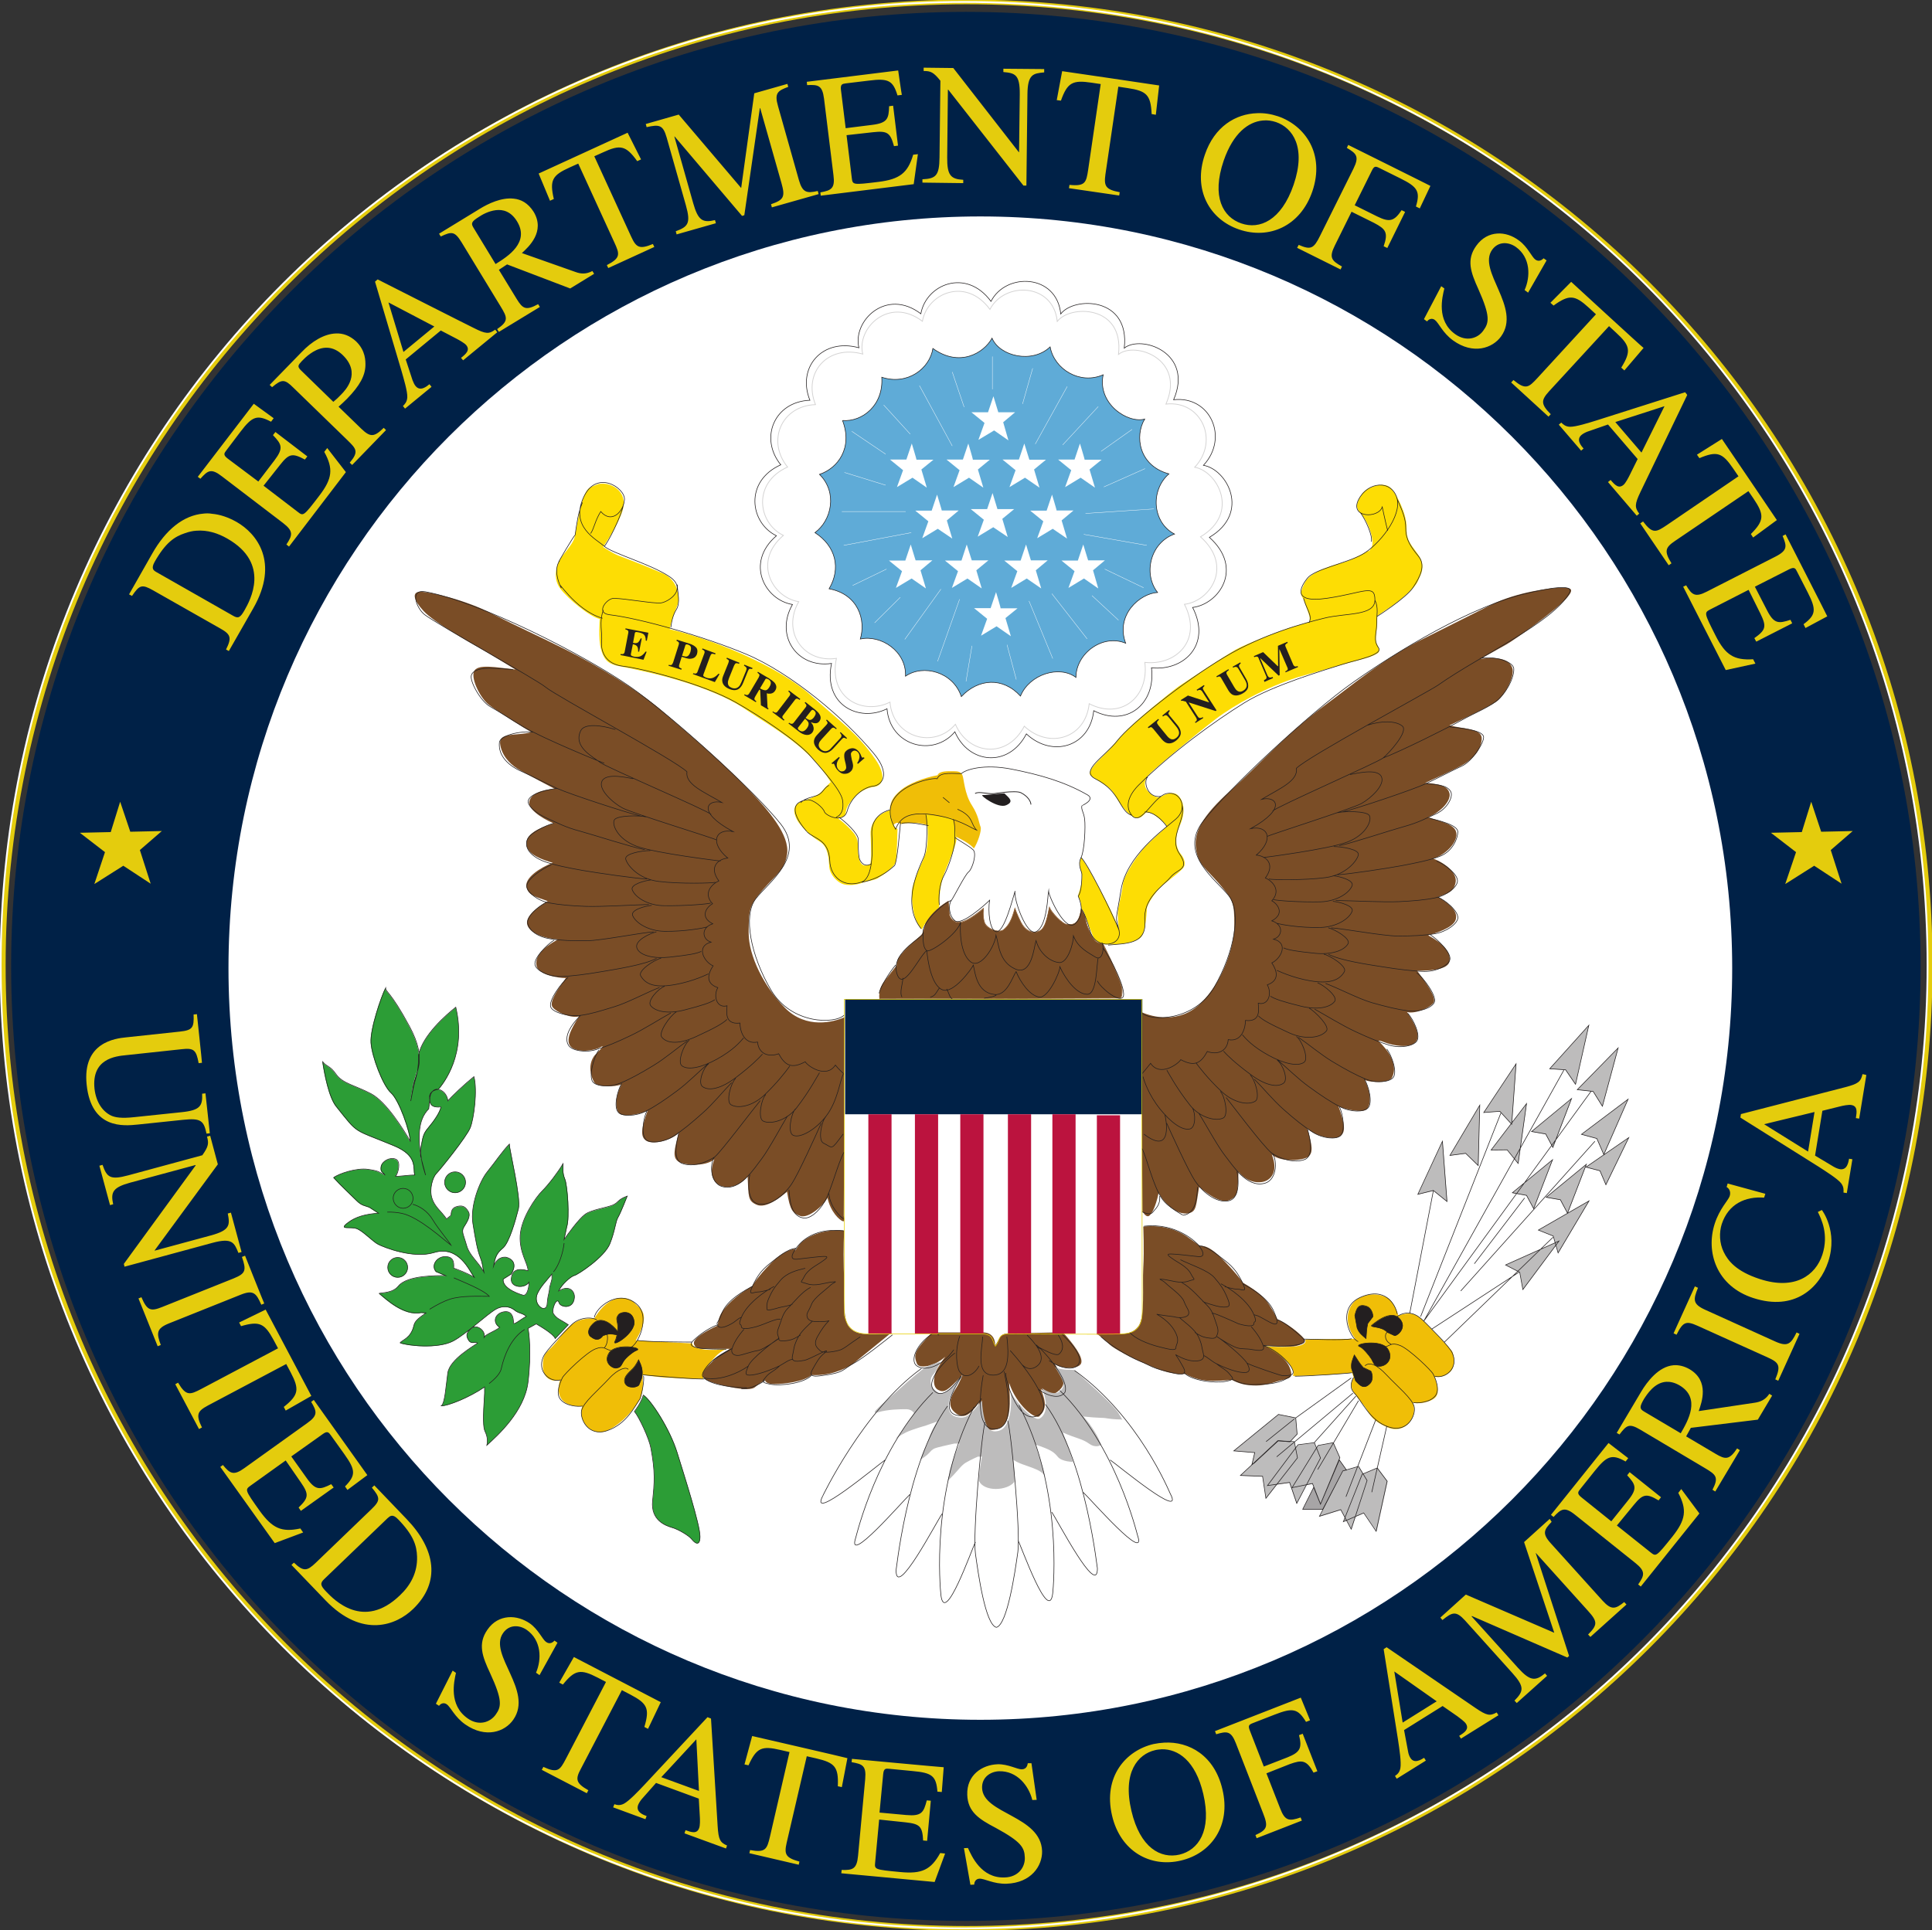
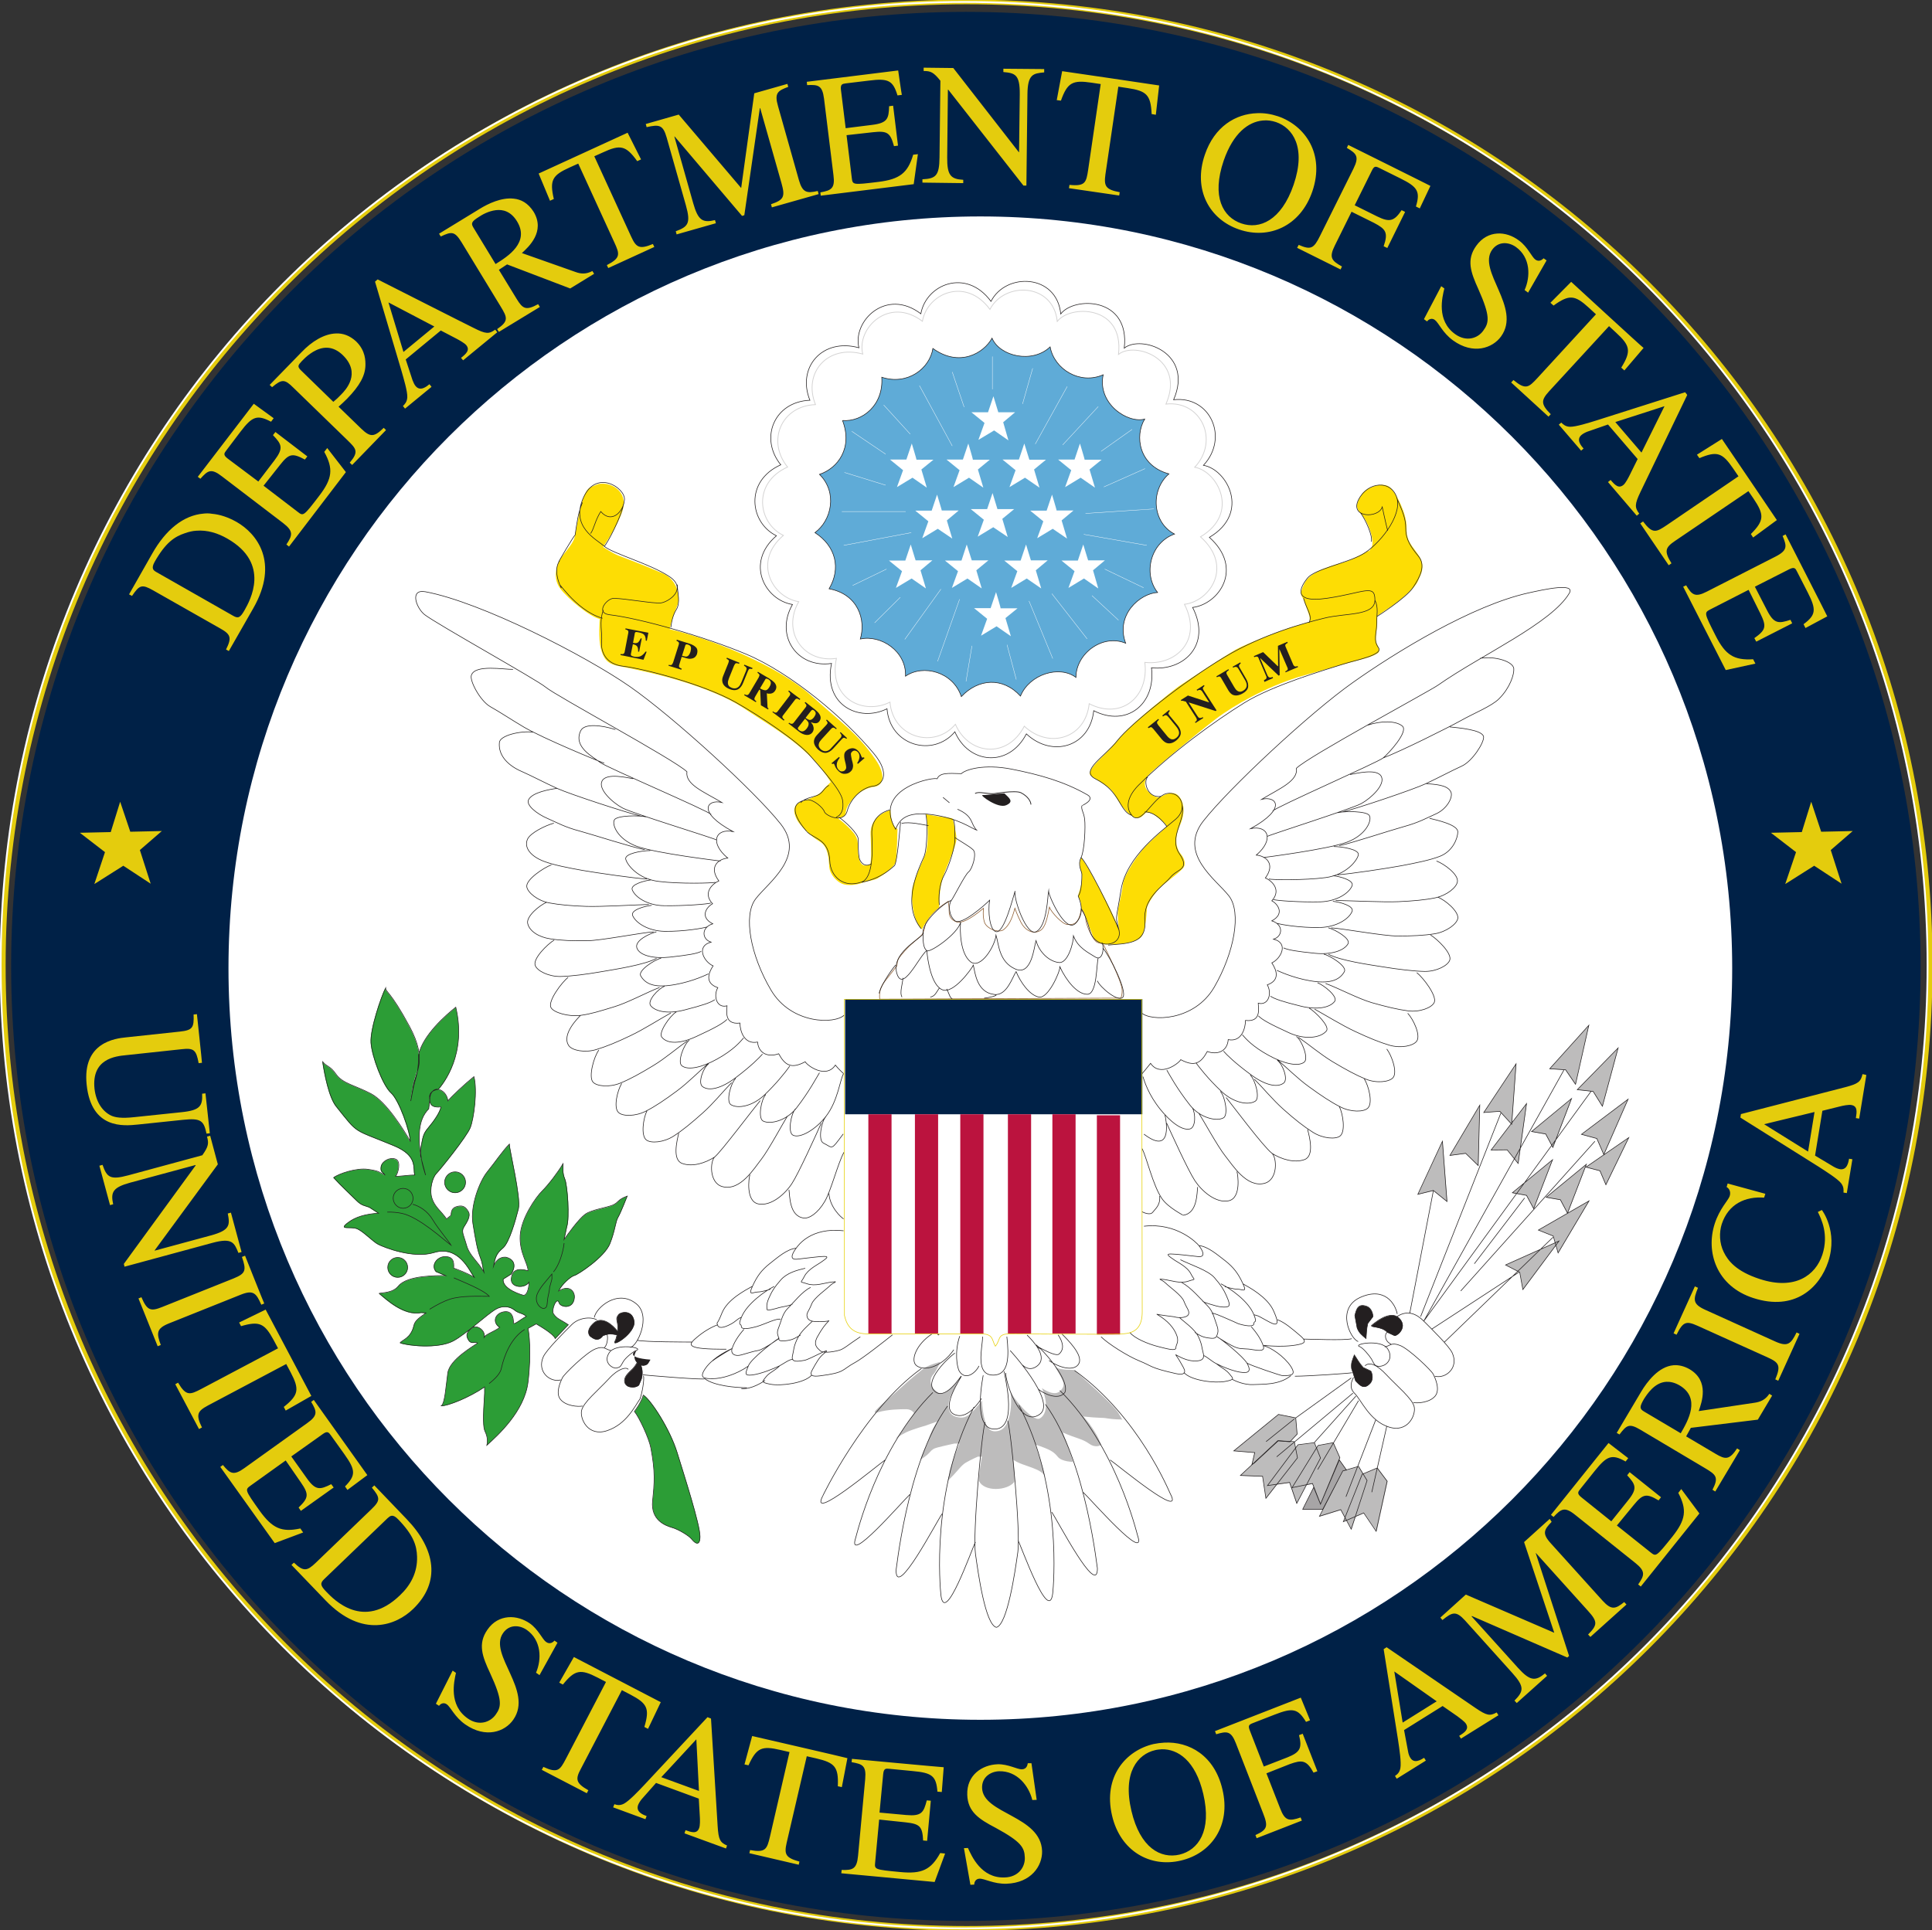
<svg xmlns="http://www.w3.org/2000/svg" version="1.1" x="0px" y="0px" viewBox="0 0 1384.4 1383.5" style="enable-background:new 0 0 1384.4 1383.5;" xml:space="preserve">
  <rect x="0" y="0" width="1384.4" height="1383.5" fill="#333333" stroke="none" />
  <style type="text/css">
    svg#Layer_1 {
    max-width: 150px;
    max-height: 150px;
}
	.st0{enable-background:new    ;}
	.st1{fill:none;stroke:#E4CC0D;stroke-width:2.698;stroke-miterlimit:12.5;}
	.st2{fill:#002147;}
	.st3{fill:#FFFFFF;}
	.st4{fill:#F0BE07;}
	.st5{fill:#7A4D26;}
	.st6{fill:#BDBCBC;}
	.st7{fill:none;stroke:#8C5A2D;stroke-width:0.347;stroke-miterlimit:12.5;}
	.st8{fill:#FDDD04;}
	.st9{fill:#5FABD7;stroke:#231F20;stroke-width:0.347;stroke-miterlimit:12.5;}
	.st10{fill:none;stroke:#231F20;stroke-width:0.434;stroke-miterlimit:12.5;}
	.st11{fill:#231F20;}
	.st12{fill:#2C9D36;}
	.st13{fill:#A7A5A6;}
	.st14{fill:none;stroke:#FFFFFF;stroke-width:0.2;stroke-miterlimit:12.5;}
	.st15{fill:#BDBCBC;stroke:#231F20;stroke-width:0.347;stroke-miterlimit:12.5;}
	.st16{fill:none;stroke:#231F20;stroke-width:0.347;stroke-miterlimit:12.5;}
	.st17{fill:none;stroke:#D3D2D2;stroke-width:0.441;stroke-miterlimit:12.5;}
	.st18{fill:#BB133E;}
	.st19{fill:none;stroke:#E6D007;stroke-width:0.347;stroke-miterlimit:12.5;}
	.st20{fill:none;stroke:#FFFFFF;stroke-width:1.041;stroke-miterlimit:12.5;}
	.st21{fill:#E4CC0D;}
</style>
  <g id="Ellipse_1_1_" class="st0">
</g>
  <g id="Ellipse_4_1_" class="st0">
</g>
  <g id="Ellipse_2_1_" class="st0">
    <g transform="matrix(1.25 0 0 -1.25 -204.9 812.38)">
      <g>
        <path class="st1" d="M718.1-455.8c305,0,552.3,247.3,552.3,552.3s-247.3,552.3-552.3,552.3c-305,0-552.3-247.3-552.3-552.3     S413.1-455.8,718.1-455.8z" />
        <path class="st2" d="M717.6-451.5c302.2,0,547.3,245,547.3,547.3c0,302.2-245,547.3-547.3,547.3c-302.2,0-547.3-245-547.3-547.3     C170.4-206.5,415.4-451.5,717.6-451.5" />
        <g>
          <path class="st3" d="M1156.9,94.8c0-238-193-431-431-431s-431,193-431,431s193,431,431,431S1156.9,332.8,1156.9,94.8" />
          <path class="st3" d="M710.3,180.3c1-1.6,1-6.3,1-10.5c2.1-1.6,8.4-5,10.5-7.1c2.1-2.2-0.5-11-2.6-12.6      c-2.1-1.6-8.4-14.4-10-16.5c-1.6-2.1-1.6-8.4,2.1-11.5c3.7-3.1,17.3,9.1,19.9,11.7c-1-6.3-0.1-17.2,3.7-18      c4.7-1.1,9.9,20.2,10.9,23.3c-1-4.2,6.5-26.1,12.1-23.3c6.3,3.1,6.6,20.7,7.1,23.3c0-2.6,9.6-24.4,15.4-18.6      c5.8,5.7,2.6,13.1,1.6,15.7c2.1,2.6,2.1,11,2.1,12.6c0,1.6-2.6,5.2-0.5,9.4c2.1,4.2,2.6,18,2.1,22c-0.5,4.2-2.1,5.5-1.6,7.8      c0,0.1,8.1,3.5,3.1,6.3c-13.3,7.6-27.2,11.5-43.4,14.6c-16,3.1-26.5-0.3-28.8-2.6c-8.1,0.3-12.6,0.5-13.9-3.1      c0.6,1.8-37.9-4.5-23.8-28.8c2.1,5.2,5.7,10.5,20.9,8.4c15.2-2.1,22.5-7.8,25.6-8.9c-3.7,3.7-1.6,7.8-11,12" />
          <path class="st3" d="M628.3,421.4c-7.6,18.8,7.1,35.9,28.1,30.1c-3.8,15.3,15.6,34.6,35.5,19.5c3,16.9,26,26.4,40.2,7.1      c8.6,16.8,37.7,15.8,40-7.2c7.5,10,39.8,10,36.4-19.6c9.7,7.9,40-2.6,28.3-29.6c20.9,2.4,31.9-21.7,17.1-37.6      c13.6-2.3,27.1-27.3,3.4-41.3c19.8-17.7,5.6-38.3-9.6-40.2c11-21.5-5.2-36.6-23.6-34.6c2.6-20.7-14.1-34.3-33.1-24.6      c-2.2-20.7-23.8-27.2-38.6-13.3c-10.2-19.6-33.1-17.2-41,1.2c-12.4-14.8-37.1-8.1-38.8,13.2c-16-8-36.8,2.2-31.8,26      c-19.5-2.9-32.7,15.7-22.4,33.8c-15.8,2.6-27.3,23.8-9.2,39.4c-15.3,7.5-18.4,31.3,2.5,40.7      C599.1,399.7,607.9,420.6,628.3,421.4" />
          <path class="st3" d="M671-185.9c-4.7-3.2-44.2-36.4-35.9-20.7c-0.8-1.5,23.1,49,56.5,73l87.8-1.1c36.6-26.2,54.1-69.1,54.9-70.7      c8.4-15.7-29.8,16.2-34.5,19.4" />
          <path class="st3" d="M770.9-146.1c32.1-31.6,44-81.4,44.5-83c5.8-16.8-26.9,20.7-31.1,24.6" />
          <path class="st3" d="M762.6-153.9c24-32.8,29.9-97.4,29.8-93.7c0.5-18.3-23.6,28.6-26.2,31.9" />
          <path class="st3" d="M747.4-154.5c25.1-47.5,19.8-104.1,19.4-107.8c-2.1-18.2-17.9,26.6-19.9,30.3" />
          <path class="st3" d="M698.2-147.2c-31.9-31.7-43.7-81.6-44.2-83.2c-5.7-16.9,26.8,20.8,31,24.7" />
          <path class="st3" d="M706.5-154.9c-23.9-32.9-29.6-97.5-29.5-93.8c-0.4-18.3,23.8,28.7,26.3,32" />
          <path class="st3" d="M721.7-155.5c-25-47.6-19.4-104.2-19-107.9c2.2-18.2,17.8,26.7,19.8,30.4" />
          <path class="st3" d="M728-164.4c-2.1-7.3-7.1-63.9-5.5-75.4c1.6-11.5,5.7-40.7,12-42.2c6.3,1.5,10.7,31.6,12.3,43.2      c1.6,11.5-3.7,68-5.8,75.3" />
          <path class="st3" d="M818.4,76.2l0.3-179.2c0-7.6-2.9-12.6-12-12.6c-6.3-0.5-63.8,0-63.8,0c-7.6,0-5.2-3.4-8.4-7.1      c-2.1,3.7-1,7.1-8.4,7.1h-63.9c-9.1-0.3-12.7,3.8-14.2,10.6c0,6-0.1,181.2-0.1,181.2H818.4L818.4,76.2z" />
        </g>
        <g>
-           <path class="st4" d="M710.7,207.7c-3.2,0-8.4,0.3-9.3-2.3c-8.4-1.5-16.9-5.1-20.9-8.4c-4.9-4.1-5.8-6.7-6.4-10.1      c0,0-0.1-14.4,1.2-11.5c2,4.5,5,2,5,2s8,1.8,14.9-0.5c7-2.3,23.2-8.6,27-13.5c2,2.9,4.7,10.4,3.8,12.5c-0.9,2-1,6.1-4.9,12.2      c-4.4,6.7-4.6,15.6-5.5,17.4C714.8,207.4,712.9,207.7,710.7,207.7z M953.1-92.4c-2.8,0.3-6.1-0.1-9.7-1.8      c-7.2-3.5-9.9-13.9-2.6-23.5c-2.6-0.3-29,0-28.7-0.6c1.1-2.2-2.6-3.5-5.5-3.8s-11.6-0.6-18,0.3c1.2-0.6,8.1-4.9,11-7.3      c2.9-2.3,7-6.4,5.5-9.9c2-0.3,14.8,0.6,18.6,0.6c3.7,0,15.3,1.2,15.3,1.2s0.6-1.5,0.9-2.9c-1.5-1.5-1.5-5.5-0.6-7.2      c0.9-1.8,5-6.9,7-9.3c2.3-2.9,2.6-7.5,13-11.9c10.4-4.4,17.7,6.4,14.5,14.2c2-0.9,8.7-0.3,12.2,2.3c3.5,2.6,2,7,0.3,12.5      c1.5-0.3,4.9-0.6,8.7,2.6c3.8,3.2,2.3,10.7,1.2,12.2s-11.9,13-17.1,18c-5.2,4.9-9.3,3.5-13.6,2.3c-0.3,1.5-2.9,8.1-5.8,9.9      C958.2-93.6,955.9-92.7,953.1-92.4z M521.7-94.4c-4.8,0.5-11.2-1.8-17-11.6c-9.9,0-13.9-2.9-20.3-11.6c-6.4-8.7-9.3-7-9.3-15.6      c0-8.7,7-9.3,9.9-8.1c-2.3-7.5-0.6-15.6,12.7-15.1c-2.9-8.7,5.8-18,14.5-13.9c8.7,4.1,16.2,13.3,18.5,18      c2.3,4.6,1.7,10.4,1.7,10.4v3.5c0,0,10.4-1.7,15.7-1.7c7-0.6,16.2-0.6,19.1-0.6c-1.2,3.5,8.1,17.4,15.1,17.4      c-11-1.8-21.5-0.6-21.5,2.9l-32.4,1.7c9.3,16.2,2.3,18-0.6,21.4C526.8-96,524.6-94.7,521.7-94.4z" />
-           <path class="st5" d="M1058.7,312.9c-5.2,0-24.9-2.3-40-9.8c-14.1-7.1-29-14.5-41.7-20.9c-19.7-9.9-40-26.7-53.3-36.5      c-23.2-17.1-38.2-34.8-54.5-49.2c-16.2-14.5-20.9-23.8-19.7-33c1.2-9.3,5.2-11,13.3-20.3c8.1-9.3,8.7-11,8.7-23.8      c0-12.8-6.9-32.5-19.1-44.6c-12.2-12.2-27.8-8.1-34.2-5.2l0.6-114.1c0,0,1.7-3.5,3.5-2.9c1.7,0.6,4.1,5.2,5.8,13.3      c2.3-4.6,9.9-13.3,17.4-11.6c4.3,1,4,4.1,5.8,15.1c4.1-3.5,12.2-9.9,17.4-7.6c5.2,2.3,4.6,4.6,5.2,16.2c5.8-7,13.3-6.9,16.8-4.6      c3.5,2.3,5.2,6.9,2.3,14.5c5.2-4.6,18-3.5,20.9-1.2s2.3,6.4-0.6,16.2c4.1-4.1,14.5-7,18.5-4.7s2.9,7.5-0.6,17.4      c2.9-1.7,13.9-4,16.2-1.7s2.9,8.7-1.2,16.8c3.5-1.7,14-1.8,15.6,1.2c5.2,9.8-7.5,20.9-7.5,20.9s-1.1,1.2,3.5-0.6      c4.6-1.8,13.9-3.5,17.4,0c3.5,3.5,0,10.4-4.7,17.4c4.6-1.2,12.8,2.3,15.1,5.2c2.3,2.9-4.7,12.2-9.3,18.5c4.6,0,17.4,0,18.5,5.2      c1.2,5.2-3.5,10.4-12.2,15.1c4.1,1.2,13.9,4.1,15.7,8.7c1.7,4.6-2.9,9.2-9.9,13.3c5.8,2.3,8.7,2.9,9.9,8.1      c1.2,5.2-5.2,11-12.8,13.9c5.8,1.7,12.7,7.5,13.3,13.3c0.6,5.8-7,7.5-16.2,10.4c8.1,3.5,13.3,9.9,12.2,13.9      c-1.1,4.1-5.8,5.2-13.9,5.8c0,0,18,8.1,22.6,11c4.6,2.9,9.3,7.5,9.8,13.9c0.6,6.4-9.8,5.8-18.5,8.1c3.5,1.7,22.6,10.4,27.3,13.9      c4.6,3.5,10.4,14.5,8.7,19.1c-1.7,4.6-7,6.4-18,5.2c0,0,9.3,5.2,14.5,8.1c5.2,2.9,28.4,19.7,34.2,26.1      C1067.4,312.9,1063.9,312.9,1058.7,312.9L1058.7,312.9z M405,310.6c-5.2,0-4.1-4.7,1.7-11c5.8-6.4,27.2-18.5,32.4-21.4      c5.2-2.9,20.3-12.2,20.3-12.2c-11,1.2-22,3.5-23.8-1.2c-1.7-4.6,4-15.6,8.7-19.1c4.6-3.5,20.9-13.9,24.3-15.6      c-8.7-2.3-18.5,0-18-6.4c0.6-6.4,5.2-11.6,9.9-14.5c4.6-2.9,21.4-11.6,21.4-11.6c-8.1-0.6-13.3-2.9-14.5-7      c-1.2-4.1,5.8-9.3,13.9-12.8c-9.3-2.9-16.2-6.4-15.6-12.2c0.6-5.8,9.3-8.7,15.1-10.4c-7.5-2.9-16.2-8.7-15.1-13.9      c1.1-5.2,6.4-5.8,12.2-8.1c-7-4.1-13.3-9.3-11.6-13.9c1.7-4.7,9.9-7.5,17.4-8.1c-8.7-4.7-13.3-9.8-12.2-15.1      c1.2-5.2,12.2-7,16.8-7c-4.6-6.4-9.9-13.9-7.5-16.8c2.3-2.9,10.4-6.4,15.1-5.2c-4.6-7-8.1-13.9-4.7-17.4      c3.5-3.5,13.1-2.5,17.4,0c2.9,1.7-3.5-4.6-3.5-4.6s-5.8-5.8-0.6-15.7c1.6-3,12.2-2.9,15.7-1.2c-4.1-8.1-3.5-14.5-1.2-16.8      s13.3,0,16.2,1.7c-3.5-9.8-4.6-15.1-0.6-17.4c4.1-2.3,14.5,0.6,18.5,4.6c-2.9-9.9-3.5-13.9-0.6-16.2s15.6-3.5,20.9,1.1      c-2.9-7.5-1.2-12.2,2.3-14.5c3.5-2.3,11-2.3,16.8,4.6c0.6-11.6,0-13.9,5.2-16.2c5.2-2.3,13.3,4,17.4,7.5      c1.7-11,3.4-12.3,7.5-13.9c4.6-1.7,13.3,5.8,15.7,10.4c1.7-8.1,6.9-12.8,8.7-13.4c1.7-0.6,0.6,2.9,0.6,2.9l0.6,114.1      c-6.4-2.9-22-7-34.2,5.2c-12.2,12.2-20.9,30.1-20.9,42.9c0,12.8,0,15.6,8.1,24.9c8.1,9.3,12.4,11.1,13.9,20.3      c1.7,11-10.4,24.9-21.4,36.5c-15,15.8-30.7,29-51,46.4c-12.6,10.8-35.3,24.9-55.1,34.8c-12.7,6.4-27.6,13.2-41.7,20.3      C431.1,305.9,410.3,310.6,405,310.6L405,310.6z M707.4,133.2c-6.4-4.1-12.1-8.6-13.2-13.8c-1.2-5.2-2.3-5.8-2.3-5.8      s-1.2-1.2-4.6-4c-3.5-2.9-6.9-7-8.1-8.7c-1.2-1.7-1.2-4.6-1.2-4.6s-0.6-0.6-4.1-5.2c-3.5-4.6-6.4-7-5.8-13.9L806,77.6      c0,0,1.1,0,1.1,4.6c0,4.6-9.3,23.2-11,26.6c-3.5,0.6-4.1,0.6-6.4,4.7c-2.3,4.1-3.5,8.1-3.5,9.8c0,1.7-2.6,5.2-2.6,5.2      c-1.4-9.3-4.9-8.7-7.8-8.7c-2.9,0-9.3,7-10.4,9.8c-1.7-8.7-2.9-12.7-6.4-13.9c-3.5-1.2-7.5,0.6-9.8,5.2      c-2.3,4.6-3.5,8.1-3.5,8.1c-1.7-6.4-3.5-9.9-6.4-12.2c-2.9-2.3-9.8,0.6-11,4c-1.2,3.5-0.6,8.1-0.6,8.1c-7-5.8-12.8-9.3-16.2-7.5      c-3.5,1.7-3.5,4.5-3.5,6.2C708.1,129.6,707.4,133.2,707.4,133.2L707.4,133.2z M827.4-53.3c-2.5,0.2-5.2,0.2-8.1-0.1      c0,0,0.6-13.3,0-23.7c-0.6-10.4,1.2-28.4-2.9-33.6c-4.1-5.2-9.8-4.6-23.8-4c0,0,5.2-4.1,7.5-6.4c2.3-2.3,13.3-8,19.1-10.4      c7-2.9,14.5-7,24.3-6.4c5.2-2.9,10.4-4,15.6-4c5.2,0,11,0.6,11,0.6s4.2-2.4,8.7-2.9c5.2-0.6,9.3-0.6,16.2,1.7      c7,2.3,10.5,1.2,8.7,7c-1.7,5.8-7.5,9.8-15.1,13.9c0,0,10.4-0.6,15.1-0.6c4.6,0,9.3,2.3,8.1,4.1c-1.2,1.7-6.9,7.5-15.6,11.6      c0,0-2.3,4.6-4.6,8.1c-2.3,3.5-5.2,7-15.1,12.8c0,0-4.6,6.4-12.8,14.5c-8.1,8.1-11.6,6.4-11.6,6.4s-6.4,4.6-8.1,5.8      C840.4-56.5,834.8-53.9,827.4-53.3L827.4-53.3z M647.8-55.7c-11.6,1.2-22.6-3.5-26.1-8.7c-3.5-5.2-1.7-1.7-1.7-1.7      s-5.8,0-13.9-8.1c-8.1-8.1-11-13.3-11-13.3c-9.9-5.8-15.1-11.6-17.4-15.1c-2.3-3.5-2.3-7.5-2.3-7.5c-8.7-4.1-12.2-6.9-13.3-8.7      c-1.2-1.7,0-4.7,4.6-4.7h15.6c-7.2-4.9-10.5-7.1-14.1-11.7c-1.7-2.2-3.3-5.1,3.6-7.4c7-2.3,21.5-5.8,24.9-2.9      c3.5,2.9,5.8,4.1,5.8,4.1s0-2.3,5.2-2.3c5.2,0,16.8,1.2,21.4,5.2c9.9-0.6,18.5,2.9,23.8,6.4l21.4,17.4      c-13.9-0.6-19.7-1.2-23.8,4c-4.1,5.2-2.3,23.2-2.9,33.6C647.3-66.7,647.8-55.7,647.8-55.7L647.8-55.7z M698.3-114.1      c0,0-5.8-5.8-8.1-9.3c-2.3-3.5-1.8-5.8-0.6-8.7c1.2-2.9,9.9-1.7,16.2,4.1c0,0-2.3-2.9-4.6-7c-2.3-4.1-2.9-10.4,0.6-12.1      c3.5-1.7,5.2-0.6,13.9,8.7c0,0-1.7-4.7-4-8.1c-2.3-3.5-5.2-9.3-0.6-13.3c4.6-4.1,8.4-2.7,14.2,5.9c0,0-2.6-8-1.3-11.3      c1.7-4.3,7.9-6,12.6-3.9c7.4,3.2,6.4,15.6,5.8,26.1c4.1-12.7,15.1-21.4,17.4-19.1c3.7,3.7,4.2,7.5,0.7,15.6      c3.5-2.9,6.8-4.6,10.9-0.5c4.1,4,1.8,6.9-2.9,15c2.9-2.9,13.3-3.5,15.1,0c1.7,3.5-4.6,11.6-10.4,18c0,0-24.9-0.6-30.7-0.6      c-5.8,0-5.2-2.9-8.1-7c0,8.1-7,7.5-7,7.5L698.3-114.1L698.3-114.1z" />
          <path class="st6" d="M1074.7,61.9L1052.3,37l9.1-0.6l5.6-8.3L1074.7,61.9L1074.7,61.9z M1091.5,48.9L1068.1,25l9.1-1l5.3-8.5      L1091.5,48.9L1091.5,48.9z M1033.1,39.9l-18.5-27.9l9.1,0.7l6.6-7.1l-11.5-15.1l9.2,0.1l6.3-7.8l4.8,34.3l-8.5-11.2L1033.1,39.9      L1033.1,39.9z M1064.9,19.9L1041.9,1l8.1-1.5l4.1-7.7L1064.9,19.9L1064.9,19.9z M1097.2,19.6l-26.7-20.2l8.8-2.3l4-9.2      L1097.2,19.6L1097.2,19.6z M1012.2,16.1l-17.1-28.8l9.1,1.2l7.2-7L1012.2,16.1L1012.2,16.1z M1097.6-2.5l-24.5-16.9l8-2.1l3.4-8      L1097.6-2.5L1097.6-2.5z M990.9-4.6l-14.1-30.4l8.9,2.1l7.9-6.3L990.9-4.6L990.9-4.6z M1053.9-15.2l-23-18.9l8.1-1.5l4.1-7.6      L1053.9-15.2L1053.9-15.2z M1073.3-17.8l-23-18.9l8.1-1.5l4.1-7.7L1073.3-17.8L1073.3-17.8z M1074.9-38.7l-29-16.7l8.5-3.4      l1.1-3.9l-28.4-12.7l8.1-4.3l1.8-9.9l18.9,25.5l1.3-4.4L1074.9-38.7L1074.9-38.7z M702.9-131c0,0-7-1.7-9.8-4      c-6.8-5.4-10.4-8.7-16.2-13.9c-5.8-5.2-15.6-12.8-9.8-11c5.8,1.7,12.7,1.8,16.2,1.8c3.5,0,4.6-2.3,4.6-2.3s-5.8-8.7-7.5-11      c-1.7-2.3-3.5-4-3.5-4s2.9,2.3,6.4,4c3.5,1.7,11.6,4,11.6,4l6.4,2.3c-4.6-6.4-4.6-10.4-6.4-13.9c-1.7-3.5-3.5-8.1-3.5-8.1      c7,4.1,5.2,5.8,9.8,7c4.6,1.2,9.9,2.3,9.9,2.3h2.9c-3.5-7.5-5.8-16.2-5.8-16.2c0-1.7-1.1-5.2-1.1-5.2c5.2,4.6,7.5,8.7,10.4,10.4      c2.9,1.7,7,3.5,7,3.5h2.3c0,0-1.7-9.3-1.7-13.9c2.9-6.4,16.2-5.8,20.3-0.6c0.6,3.5-0.6,12.7-0.6,12.7      c5.8-4.1,16.8-4.6,18.5-10.4c-1.2,4.6-5.8,19.1-5.8,19.1c8.7-2.9,10.4-4.1,12.8-7c2.3-2.9,8.7-2.9,8.7-2.9      c-1.7,6.4-5.8,16.8-5.8,16.8c8.1-3.5,11-3.5,15.1-6.4c4.1-2.9,6.9-0.6,6.9-0.6s-1.7,5.2-6.9,12.2c-2.3,3-3,3.7-3.4,4      c9.2-1,10.5-0.5,13.9-1.1c3.5-0.6,8.1-0.6,8.1-0.6s1.7-2.3-1.7,3.5c-3.5,5.8-23.2,22.6-25.5,24.9c-6.4,0-9.3,0.6-11,1.8      c5.2-8.7,6.4-10.5,2.9-13.9c-3.5-3.5-10.4,1.7-10.4,1.7c3.5-8.1,2.9-15.1-1.2-17.4c-4.1-2.3-16.2,12.7-16.8,15.6      c1.2-9.3-0.6-20.9-6.4-22.6c-5.8-1.7-7.5,2.3-8.7,7.5c-1.2,5.2-1.2,9.8-1.2,9.8c-7-8.7-9.3-11-15.1-9.3      c-5.8,1.8-4.1,8.7-3.5,10.4c0.6,1.7,5.2,10.4,5.2,10.4c-8.1-8.7-9.8-8.7-13.3-5.8c-3.5,2.9-3.5,6.9-1.2,9.3      C701.1-135.7,702.9-131,702.9-131L702.9-131z M896.5-176.2L875-196.2l12.8-0.5l1.9-12.6l6.2,8l7.2,1l4.1-12l5.5,10.6l3.6,0.7      l4.6-11.8L932-186l-3.8,8.6l-8.7-1.7l-0.9-1.5l-1.2,3.1l-9.4-1.2l-1.4-1.9l-0.7,3.6L896.5-176.2L896.5-176.2z M942.8-191l-9-2.7      l-13.4-26l12.2,3.8l2.4-4.5l-0.9-2.3l1.8,0.8l2.8-5.1l2.4,7.3l4.8,2.1l7.2-10.5l6.3,28.7l-5.7,7.6l-8.2-3.4L942.8-191L942.8-191      z" />
        </g>
        <path class="st7" d="M707.5,133.1c-6.4-4.1-12.1-8.6-13.2-13.8s-2.3-5.8-2.3-5.8s-1.2-1.2-4.6-4.1c-3.5-2.9-6.9-7-8.1-8.7     c-1.2-1.7-1.2-4.6-1.2-4.6s-0.6-0.6-4.1-5.2c-3.5-4.6-6.4-7-5.8-13.9l137.9,0.6c0,0,1.1,0,1.1,4.6c0,4.6-9.3,23.2-11,26.6     c-3.5,0.6-4.1,0.6-6.4,4.6s-3.5,8.1-3.5,9.9c0,1.7-2.6,5.2-2.6,5.2c-1.4-9.3-4.9-8.7-7.8-8.7s-9.3,7-10.4,9.9     c-1.7-8.7-2.9-12.7-6.4-13.9s-7.5,0.6-9.9,5.2c-2.3,4.6-3.5,8.1-3.5,8.1c-1.7-6.4-3.5-9.9-6.4-12.2c-2.9-2.3-9.8,0.6-11,4.1     c-1.2,3.5-0.6,8.1-0.6,8.1c-7-5.8-12.8-9.3-16.2-7.5c-3.5,1.7-3.5,4.5-3.5,6.2C708.1,129.6,707.5,133.1,707.5,133.1L707.5,133.1z     " />
        <path class="st8" d="M510.8,372.5c-1.7,0.2-3.3,0.1-4.6-0.4c-5.2-2-5.5-2-7.8-7.5c-2.3-5.5-4.3-19.7-5.2-23.2     c-0.9-3.5-6.7-9.6-8.4-12.5c-1.7-2.9-4.3-10.4,0.3-16.5c4.6-6.1,17.1-16.2,22.6-17.4c0,0-0.9-11.3,0.6-16.8     c1.5-5.5,3.2-8.7,9.8-10.1c6.7-1.4,48.4-8.7,72.2-24.3c19.1-12.6,37.7-22.6,49.8-42.3c0,0-3.8-3.8-4.9-5.2     c-1.2-1.4-4.1-3.5-11.3-5.8c-7.2-2.3-4.3-8.4-2.9-11c1.4-2.6,7.1-8.8,12.8-12.1c4.9-2.9,5.2-9.9,5.5-14.5     c0.3-4.6,4.6-8.7,7.5-9.8c2.9-1.2,8.4-0.6,11.3,0.6c2.9,1.1,7,1.4,9,2.6c2,1.2,9.9,6.4,10.4,9.8c0.6,3.5,0.9,18.5,0.9,18.5     c-4,1.5-4,10.9-4,10.9c-5.8-2-11.7-5.7-11.4-14.1c0.3-8.4,0.6-14.5-0.3-17.1c-4.1-1.7-5.8-0.3-6.7,5.2c-0.9,5.5,0.9,8.4-2.9,13     c-3.8,4.6-8.7,8.1-8.7,8.1c4.3,1.4,4,1.4,4.6,4.9c0.4,2.4,3.8,6.4,5.5,8.1c1.7,1.7,5.8,4.6,10.7,5.2c4.9,0.6,6.9,6.5,0.6,15.6     c-10.4,15.1-19.7,21.2-36,35.9c-20,18.2-58.2,33.3-82,38.8c1.2,5.8,3,10,4.7,14.5c1.1,3.2,0.6,13.6-9,17.7     c-14.8,6.3-21.7,8.7-25.2,10.1c-3.5,1.4-8.7,4.9-8.7,4.9c4.1,5.8,11.9,18.5,11.9,24.9C521.6,368.1,515.9,371.9,510.8,372.5     L510.8,372.5z M956.7,371.9c-4.5,0.2-10.5-2.7-11.9-5.1c-1.7-3.2-5.2-6.7-0.9-11.3c4.4-4.6,8.1-15.4,6.4-19.1     c-1.8-3.8-2-2.3-2-2.3s-8.4-4.9-13.3-6.4c-4.9-1.4-19.7-4.9-23.2-12.1c-3.5-7.2-1.7-6.7-0.6-9.6c1.2-2.9,3.5-9.3,3.5-10.4v-2.3     c0,0-8.1-2.3-11.9-3.5c-3.8-1.2-24.6-9-30.7-12.5c-6.1-3.5-32.4-20.9-32.4-20.9c-6.7-4.9-23.5-18.8-29.8-25.2     c-6.4-6.4-7.8-9-12.8-13.9c-4.9-4.9-10.4-10.2-7.8-12.2c2.6-2,9-5.5,11.3-7.8c2.3-2.3,4-6.7,6.9-10.1c2.9-3.5,7.5-8.7,11.3-5.2     c1.7,1.5,1.9,1.9,2,2c0.4,0,2.8,0.2,4.7-1.2c2-1.4,4.6-3.5,5.8-4.6c1.2-1.2,1.4-2.3,1.4-2.3s-8.7-7.8-12.1-11.3     c-3.5-3.5-12.5-16.2-13-22c-0.6-5.8-2.9-13-2.9-16.5c0-3.5,0.6-8.7,0.6-8.7s-4,9.3-5.5,12.2c-1.4,2.9-11,21.2-12.5,23.2     c-1.4,2-3.5,5.5-3.5,5.5c-0.9-1.7-1.4-4.1,0-8.4c1.4-4.3-1.2-11.3-1.7-12.8c-0.6-1.7,1.5-3.2,1.5-5.8c0-2.6,0.3-2.6,0.3-2.6     s1.2-1.1,1.7-2.6c0.6-1.5,2.9-8.4,3.8-10.2c0.9-1.7,1.1-7.3,9.3-7.5c8.1-0.3,17.1,1.4,19.4,4.3s3.2,12.7,3.2,15.9     c0,3.2,6.4,11.6,9.3,13.9c2.9,2.3,10.7,8.1,11.9,10.2c1.2,2,0.3,5.2-1.7,7.5c-2,2.3-4.3,7.8-0.6,16.2c3.8,8.4,2,14.2-0.6,17.1     c-2.6,2.9-7,1.4-9.9-0.3c-2.9-1.7-6.7,1.7-8.1,3.5c-1.4,1.7-3.2,5.5,2.6,10.7c5.8,5.2,24.5,20.9,36.5,30.1     c11,8.4,29,18.3,47.2,24.1c9,2.6,33.6,9.5,38.3,10.7c4.6,1.2,6.1,2.3,7.2,2.9c1.1,0.6,1.9,1.3-0.3,5.8c-1.2,2.3,0.3,7.8,0.3,11.9     v3.8c0,0,4.9,3.5,8.1,5.5c3.2,2,13.3,10.1,15.1,14.2c1.7,4.1,5.2,8.7,0,15.9c-5.2,7.2-6.4,8.1-6.4,15.7c0,7.5-5.8,19.1-9.6,22.6     C959.5,371.4,958.2,371.8,956.7,371.9L956.7,371.9z M694.7,183.1c1.7-7,1.2-18,0-22c-1.1-4.1-8.1-16.8-8.1-23.2     c0-6.4,1.2-16.8,5.8-20.9c0,0,2.3,4.6,4.7,7.5c2.3,2.9,5.2,5.2,5.2,5.2c0,8.7,1.1,15.1,3.5,20.9c2.3,5.8,6.4,15.1,6.4,18.5     c0,3.5-2.3,11.6-2.3,11.6s-3.5,0.6-8.1,1.1C697.1,182.5,694.7,183.1,694.7,183.1L694.7,183.1z" />
        <path class="st9" d="M646.9,408.8c6-15.7-2.6-27.3-13.2-30.9c10.5-10.4,6.9-26.4-2.6-33.4c12-7.8,15-20.5,8.1-32.2     c16.6-3.1,21.2-17.7,17.9-28.8c11.9,2.6,26.5-7.1,25.9-21.3c10.2,7,27.3,2.5,32-11.7c9.7,10.3,23.7,11.4,33.9,0.3     c5.2,12.6,22.4,17.8,31.8,10.7c0,13.6,15.2,25.1,28.5,19.6c-6,16.2,8.1,28.5,18.3,29.1c-8.4,10.7-4.2,28.5,9.7,33.5     c-12.6,6.5-14.1,24.9-3.2,34.5c-17.4,4.7-19.7,21.8-13.9,31.4c-9.9-2.6-27.2,8.9-23.8,25.4c-13.3-5.8-28,3.1-30.4,16     c-10.2-9.7-28.8-5.5-33.3,5c-4.7-8.6-18.7-16.9-33.9-5.9c-1.8-11.5-14.5-21.3-29.3-16.5C670.5,417.6,658.3,407.9,646.9,408.8" />
        <path class="st10" d="M722.9,194.9c2.2,1.5,6.8-0.5,11.5,0c-2.1-0.2,11.7,2,14.7,0.5c4.2-2.1,5.8-5.2,5.8-6.8" />
        <g>
          <path class="st11" d="M727.1,194c2.7,0,10.2,1,12.6,1c2.6-2.6,5.8-4.7,1-6.8C736,186.1,725.5,194,727.1,194" />
          <path class="st11" d="M509.6-116c-3.2-4.4-6.6-0.7-7-0.6c-1,0.5-3,3.6,1.7,7.8c4.7,4.2,10.7-0.9,13.6-4.7      c3.3-4.4-1.1-0.7-6.1-1.8L509.6-116L509.6-116z" />
-           <path class="st11" d="M528.8-124.5c4.7,1.6-12,4.4-15.6-1.4c-3.7-5.8,2.3-9.2,4.3-8.7c2.1,0.5,2.2,0.8,3.7,3.5      C522.5-128.6,527.2-125,528.8-124.5" />
+           <path class="st11" d="M528.8-124.5c-3.7-5.8,2.3-9.2,4.3-8.7c2.1,0.5,2.2,0.8,3.7,3.5      C522.5-128.6,527.2-125,528.8-124.5" />
          <path class="st11" d="M530.2-144.4c0,0-1.7-1.7-5.1-1c-3,0.6-4.3,3.8-1.6,7.1c2.6,3.1,3.8,2.9,6.6,8.4c1.6-3.4,2.8-6.3,1.6-10.9      L530.2-144.4L530.2-144.4z" />
          <path class="st11" d="M963.4-116c1.1-0.4,6.7,3.8,3.8,8.5c-5.3,8.7-17.7-3.6-16.9-2.6c-1.1-1.3,5.8-0.4,9-4L963.4-116z" />
-           <path class="st11" d="M943.5-122.3c-4.7,1.5,12.2,4.6,15.9-1.2c3.7-5.7-0.9-10.4-5.4-10c-2.1,0.2-2.4,1.4-3.9,4.2      C948.6-126.9,945-122.8,943.5-122.3" />
          <path class="st11" d="M938.7-134.8c-0.3,3.2,0.3,4.3,1.6,7.7c1.8-2.6,2.7-4.6,5.1-7.2l4.3-2c0.5-0.5,1.9-4.5-0.3-7      c-3.5-3.8-5.8-1.4-8.4,1.4L938.7-134.8L938.7-134.8z" />
        </g>
        <g>
          <path class="st12" d="M384.8,83.4c-2.6-5.2-8.9-23.6-8.4-31.4c0.5-7.8,6.8-24.6,11.5-28.8c4.7-4.2,11-22.5,11-27.7      c-3.7,6.3-13.6,22.5-22.5,27.2c-8.9,4.7-16.2,5.8-19.9,11s-5.2,4.2-7.8,7.3c1-6.8,3.6-20.4,7.8-25.6c13.1-16.4,9.1-12.6,33-22.5      c14.1-5.8,10.8-12.8,12-16.8c-3.2,0-8.4-0.8-11-0.8c1.3,1.3,3.4,8.6,0,9.8c-3.3,1.3-7.8-1.2-8.3-4.3c-0.5-3.1,1-3.1,2.1-4.7      c-3.7,1.6-2.6,2.1-9.4,3.2c-6.8,1-17.3-2.6-19.9-4.7c3.7-4.2,9.9-9.9,13.1-13.1c3.1-3.1,4.9-2.9,7.5-4l5.1-3.3      c-7.7-0.5-13.2-2.2-17.3-5.3c-6.3-4.7,1.6-2.1,5.2-3.7c3.7-1.6,8.9-7.3,12.1-8.9c3.2-1.6,19.9-8.3,31.9-4.7      c14.3,4.4,20.4-10.6,23-14.1c-4.7,2.6-9.1,4.1-11.7,5.2c0.3,4.1-0.6,6.7-5,6.6c-4.4,0-8.3-4.9-5.1-8.7l5.5-2.3      c-4.7,0-22,0.3-27.1-6c-3.3-4.1-9.4-3.7-11-4.2c3.7-3.1,14.1-13.1,24.1-11l2.7-0.2c-3.1-2.3-6.2-4.2-6.9-7.1      c-1.6-7.3-6.8-8.4-7.9-10c3.7-1.6,21.5-3.6,30.4,1.1c7.5,4,19.2,15.2,24.6,18.3c3.7,2.1,7.9,1.6,10.5-0.5      c2.6-2.1,4.7-1.6,6.8-3.7c-3.1-1.6-7.3-5.2-7.3-3.7c0,3.2-0.9,7.2-5.7,6.3c-5.2-1.1-6.3-6.3-2.1-8.9c-2.6-2.1-7.9-3.9-8.9-5.5      c0.8,3.9-4.4,7.3-7,5.2c-2.6-2.1-4.1-3.8-2-7c1.7-2.7,3.7-0.7,5.2-1.7c-2.1-1.6-16-9.4-17.1-17.2c-1-7.9-1.6-17.3-3.7-18.8      c4,0,16,4.9,24.8,10.9v-3.5c-1-14.7-0.8-19.8,0.3-22c1.6-3.2,1.6-5.7,1-7.9c6.3,5.8,21.5,19.4,23.6,36.1      c2.1,16.8,0.5,29.3,0,30.9l4.7,2.6c2.6-1.6,9.9-5.8,10.9-8.4l7.5,7.9c-4.7,3.1-6.4,3.1-8.5,6.2c-1.5,2.2,2,10.3,3.2,6.3      c0.7-2.5,8.2-4.1,8.8,3c0.3,3.5-2.9,7.5-9,3.7c1.6,3.7,6.9,8.4,9,8.9c2.1,0.5,17.3,10.5,20.4,18.3c3.1,7.9,3.1,12.5,4.7,15.2      c1.6,2.6,5.2,12.1,5.2,12.1c-5.8-2.1-4.7-3.7-8.4-5.3c-3.7-1.6-12-2.6-15.7-5.2c-3.7-2.6-10-11.3-12.1-14.5l1.7,7.5      c1.7,5.2,0.4,23.7-1.1,27.3c-1.6,3.7-1.1,6.8-1.1,8.9c-3.1-5.2-8.4-12-12-15.7c-3.7-3.7-12-15.7-12.6-25.6      c-0.5-9.9,4.5-15.9,4.5-20.1c-5.8,1.4-9,0.6-9.6-4.7c-0.5-5.2,7.6-5.8,10.2-2c0-1.6-0.6-7.5-3.2-7.5c0,0-12.4,3.3-11.6,9.3      l4.6,2.9c4.3,7.2-1.2,9.2-3,9.6h0c-3.7,0.5-6.1-2.3-7.1-4.9c1,5.2,1.6,7,5.3,10.2c3.7,3.2,7.3,16.2,8.9,22.5      c1.6,6.3-5.2,34-5.2,37.1c-4.2-4.2-7.9-9.9-12.6-15.7c-4.7-5.8-9.9-19.9-8.4-29.8c1.6-10,2.6-15.2,4.2-19.4      c1.6-4.2,1-4.7,2.1-8.4c-3.7,6.3-8.4,9.4-9.9,15.2c-1.6,5.7-3.1,7.8-1.6,10.4c1.6,2.6,4.2,6.3,2.6,8.9c-1.6,2.6-3.1,3.6-5.7,3.1      c-2.6-0.5-4.2-1.6-4.2-5.2l-2.6-2.1c-3.1,4.7-6.8,6.8-8.4,12c-1.6,5.2,0.6,12,2.6,14.1c2.1,2.1,17.3,20.9,19.4,26.2      c2.1,5.2,4.2,21.5,2.1,29.3c-5.2-4.2-12.8-11.3-14.9-13.9c-0.5,3.7-2.9,6-5.5,6.6c3.2,3.7,16.2,20.4,10,47.1      c-5.1-4.1-18.6-15.6-21.2-26.9c-0.4,4.2-1.9,9.2-5.5,15.9C387.5,81.8,384.8,80.8,384.8,83.4L384.8,83.4z M403.1,36.5      c-0.4-2.6-1-4.8-1.6-7c-1.2-4.1-1.7-8.1-2.3-11l1.2,7.5C400.8,29.5,402.2,32.8,403.1,36.5L403.1,36.5z M411.5,23.6      c-0.7-1-1.3-2.5-1.3-4.3c0-5.2,5.8-4,6.4-4c-0.5-3.1-4.1-8.3-7.2-11.9c-3.2-3.7-3.2-5.8-4.2-11c-0.5-2.3-0.1-5.5,0.5-8.5      l-0.7,2.8c-1.4,11-1.7,21,4.7,27.4l0.6,5.2C410,20.7,410.1,22.3,411.5,23.6L411.5,23.6z M424.8-22.1c-3.3,0-6-2.7-6-6      c0-3.3,2.7-6,6-6c3.3,0,6,2.7,6,6C430.8-24.8,428.2-22.1,424.8-22.1z M391.9-71.2c-3.1,0-5.7-2.5-5.7-5.7c0-3.1,2.5-5.7,5.7-5.7      c3.1,0,5.7,2.5,5.7,5.7C397.6-73.7,395.1-71.2,391.9-71.2z M532.9-150.1c-1.6-4.7-5.2-9.4-5.2-9.4c2.6-3.1,8.4-15.4,9.4-20.9      c2.6-13.6,2.1-19.9,1-30.4c-1.1-11,7.3-14.1,11-15.2c3.7-1,9.9-4.7,11.5-6.8c1.6-2.1,4.7-4.4,4.7,1.6c0,6.8-8.9,34.5-13.1,48.1      C548.1-169.4,537.1-152.7,532.9-150.1L532.9-150.1z" />
-           <path class="st3" d="M480.4-80.6c-4.1-5-6.2-7-8.1-10.8c-2.6-5.2,1.6-9.4,3.7-8.9c2.1,0.5,1.5,3,2.1,6.3c0.4,2.2,0.9,3.6,1,5.8      c0.8,2.5,1.3,4.8,1.3,4.8L480.4-80.6L480.4-80.6z" />
          <path class="st13" d="M917.1-202.9l-6.3-12.6h11.5l11.5,22l2.1,0.5l-4.1,5.8L921-212.6L917.1-202.9z" />
        </g>
        <path class="st14" d="M786.2,355.5l39.2,2.6 M716.6,416.5l-6.8,20.1 M709.8,394.2L691,428.8 M685.7,401l-15.2,16.7 M671.6,389.5     l-19.4,13.1 M671.6,371.7l-23.6,7.3 M683.1,356.6h-36.6 M686.3,344.5l-38.7-7.3 M672.1,323.6l-19.4-9.4 M680,307.4l-14.7-14.6      M703.3,312.1l-20.7-28.8 M714,306.3l-12.6-35.6 M753.8,305.3l13.6-33 M766.9,309.5l20.2-25.9 M789.9,308.4l15.2-14.1      M797.2,323.6l22.3-10.7 M785.2,343.5l36.1-6.3 M796.7,370.7l23.6,10.5 M795.1,391.1l17.8,12.6 M773.1,394.8l20.4,22      M757.4,395.3l18.3,33 M755.9,438.7l-5.8-20.4 M732.8,445.5v-18.8 M721.1,279.6l-3.4-20.4 M741.2,280.2l5.3-19.9" />
        <g>
          <path class="st3" d="M733.4,422.7l-3.1-9.2h-9.5l7.5-6.1l-3.5-9.7l9,5.4l8.2-5.7l-3,10.4l6.8,5.7h-9.6      C736.2,413.5,733.4,422.7,733.4,422.7z M686.6,395.6l-3.1-9.2h-9.4l7.5-6.1l-3.5-9.7l8.9,5.4l8.2-5.7l-3.1,10.4l6.9,5.6h-9.7      C689.4,386.4,686.6,395.6,686.6,395.6z M719,395.6l-3.1-9.2h-9.4l7.5-6.1l-3.5-9.7l8.9,5.4l8.2-5.7l-3.1,10.4l6.8,5.6h-9.7      C721.8,386.4,719,395.6,719,395.6z M751.1,395.6l-3.1-9.2h-9.4l7.5-6.1l-3.5-9.7l8.9,5.4l8.3-5.7l-3.1,10.4l6.8,5.6H754      C754,386.4,751.1,395.6,751.1,395.6z M783,395.6l-3.1-9.2h-9.4l7.5-6.1l-3.5-9.7l8.9,5.4l8.2-5.7l-3.1,10.4l6.9,5.6h-9.7      C785.8,386.4,783,395.6,783,395.6z M732.9,367.2l-3.1-9.2h-9.4l7.5-6.1l-3.5-9.7l8.9,5.4l8.3-5.6l-3.1,10.4l6.8,5.6h-9.6      C735.7,358,732.9,367.2,732.9,367.2z M701.1,366.3l-3.1-9.2h-9.4l7.5-6.1l-3.5-9.7l8.9,5.4l8.3-5.6l-3.1,10.4l6.8,5.7h-9.7      C703.9,357.1,701.1,366.3,701.1,366.3z M767,366.3l-3.1-9.2h-9.4l7.5-6.1l-3.5-9.7l8.9,5.4l8.2-5.6l-3.1,10.4l6.8,5.7h-9.7      C769.8,357.1,767,366.3,767,366.3z M686,337.7l-3.1-9.2h-9.4l7.5-6.1l-3.5-9.6l9,5.4l8.2-5.7l-3.1,10.4l6.8,5.7h-9.6      C688.8,328.5,686,337.7,686,337.7z M718.1,337.7l-3-9.2h-9.5l7.5-6.1l-3.5-9.6l8.9,5.4l8.2-5.7l-3.1,10.4l6.9,5.7H721      C721,328.5,718.1,337.7,718.1,337.7z M752.1,337.7l-3.1-9.2h-9.4l7.5-6.1l-3.5-9.6l8.9,5.4l8.3-5.7l-3.1,10.4l6.8,5.7h-9.6      C754.9,328.5,752.1,337.7,752.1,337.7z M784.9,337.7l-3.1-9.2h-9.4l7.5-6.1l-3.5-9.6l8.9,5.4l8.2-5.7l-3,10.4l6.8,5.7h-9.6      C787.7,328.5,784.9,337.7,784.9,337.7z M734.9,310.4l-3.1-9.2h-9.5l7.5-6.1l-3.5-9.7l8.9,5.4l8.2-5.7l-3.1,10.4l6.9,5.6h-9.7      C737.7,301.2,734.9,310.4,734.9,310.4z" />
          <path class="st15" d="M906.7-163.1l0.8-9.3l-4.1-4.4l-6.7,0.6L883-188.9l-1.4-0.9l1.6,6.8l-12,1l25.6,20.9L906.7-163.1      l31.8,22.9" />
          <path class="st11" d="M516.6-119c-2.5-4.3,11.9,4.5,10.9,11.3c-1,6.8-7.8,5.4-9,3.7c-1.2-1.8-1.1-2-0.5-5.1      C518.6-111.7,517.5-117.6,516.6-119" />
          <path class="st11" d="M941.9-111.6c1.2-2.9,2.3-3.7,5.1-6.1c0.3,3.1,0.2,5.3,1,8.7l2.9,3.8c0.2,0.7-0.4,4.9-3.6,6      c-4.8,1.7-5.8-1.5-6.7-5.3L941.9-111.6z" />
        </g>
        <path class="st16" d="M487.3-62.9c-0.6-5.5-2.9-12.7-6.1-16.5 M917.3-177.3l23.9,26.7 M942.7-153.2l-23.4-39.5 M952.6-164.1     l-17.1-44.2 M958.9-167.8l-8.6-37.9 M905.9-163.7l-16.2-13 M941.9-111.5c1.2-2.9,2.3-3.7,5.1-6.1c0.3,3.1,0.2,5.3,1,8.7l2.9,3.8     c0.2,0.7-0.4,4.9-3.6,6c-4.8,1.7-5.8-1.5-6.7-5.3L941.9-111.5z M516.5-119c-2.5-4.3,11.9,4.5,10.9,11.3c-1,6.8-7.8,5.4-9,3.7     c-1.2-1.8-1.1-2-0.5-5.1C518.5-111.7,517.4-117.6,516.5-119L516.5-119z M410.2-100.8c4.2,2.6,8.3,4.7,11.7,5.8     c6.8,2.1,16.2,1.6,22.5,1.6c-3.2,3.7-15.6,8.5-20.3,10.6 M464.7-112.4c-7.5-4.6-11.7-14.4-13.4-22.4c-0.6-2.8-3.4-5.8-7-8.6      M400.5-40.6c3.7-1,8.4-3.7,11.5-8.9c3.1-5.2,9.4-12.6,10.5-14.6c-4.2,3.1-18.3,16.2-28.3,18.3c-2.5,0.5-5.4,0.8-8.3,0.7      M395-42.9c3.1,0,5.7,2.5,5.7,5.7c0,3.1-2.5,5.7-5.7,5.7c-3.1,0-5.7-2.5-5.7-5.7C389.4-40.3,391.9-42.9,395-42.9z M572.4-130.4     c2.9,2.3,11.2,7.1,11.2,7.1c-5.1-2.4-12-6.3-15.7-12c-3.3-5.2,0-5.3,4.7-5.3s13.1,2.1,20.4,7.3 M628.2,420.4     c-7.6,18.8,7.1,35.9,28.1,30.1c-3.8,15.3,15.6,34.6,35.5,19.5c3,16.9,26,26.4,40.2,7.1c8.6,16.8,37.7,15.8,40-7.2     c7.5,10,39.8,10,36.4-19.6c9.7,7.8,40-2.6,28.3-29.6c20.9,2.4,31.9-21.7,17.1-37.6c13.6-2.3,27.1-27.3,3.4-41.3     c19.8-17.7,5.6-38.3-9.6-40.2c11-21.5-5.2-36.6-23.6-34.6c2.6-20.7-14.1-34.3-33.1-24.6c-2.2-20.7-23.8-27.2-38.6-13.3     c-10.2-19.6-33.1-17.2-41,1.2c-12.4-14.8-37.2-8.1-38.9,13.2c-16-8-36.8,2.2-31.8,26c-19.5-2.9-32.7,15.7-22.4,33.8     c-15.8,2.6-27.3,23.8-9.2,39.4c-15.3,7.5-18.4,31.3,2.5,40.7C599.1,398.7,607.8,419.6,628.2,420.4L628.2,420.4z M942.7-190.9     l4.9-8.1l-9.1-27.9l-6,11.2l-12.2-3.8l13.4,26L942.7-190.9 M917-202.9l-6.3-12.6h11.5l11.5,22l2.1,0.5l-4.1,5.8l-10.8-25.4     L917-202.9z M895.8-185.4l43.7,36.5 M928.2-177.3l3.8-8.6l-11.1-26.6l-4.6,11.8l-11.7-2.4l14.9,24.2L928.2-177.3 M953.4-191.8     l5.7-7.6l-6.3-28.7l-7.1,10.5l-11.7-5l10.8,27.2L953.4-191.8 M905.9-176.7l1.8-9.3l-18.1-23.2l-1.9,12.6l-12.7,0.5l21.4,19.9     L905.9-176.7 M917.4-177.3l3.5-8.8l-13.6-26l-4.1,12l-12.7-1.8l17.5,23.4L917.4-177.3 M1027-75.4l30.6,13.7l-20.7-27.8l-1.8,9.9     L1027-75.4z M991.9-119.7l62.3,60.2 M1050.3-36.6l23,18.9l-10.8-28l-4.1,7.7L1050.3-36.6z M1030.9-34l23,18.9l-10.8-28l-4.1,7.6     L1030.9-34z M1041.9,1.1l22.9,18.9l-10.7-28l-4.1,7.7L1041.9,1.1L1041.9,1.1z M1037.9-37l-28.8-37.7 M1078.2-4.5l-76.9-85.8      M1060.4,36.3l-80.3-143.9l96,131.9 M984.5-112.3l50.1,32.7 M1024.3,11.7l-46-116.7 M985.6-32.8l-13.5-70.1 M1045.8-55.4l29,16.7     l-17.7-29.8l-2.8,9.7L1045.8-55.4L1045.8-55.4z M1073.1-19.3l24.5,16.9l-13.1-27l-3.4,8L1073.1-19.3z M1070.5-0.5l26.7,20.1     l-13.9-31.7l-4,9.2L1070.5-0.5L1070.5-0.5z M1068.1,25.1l23.4,23.9l-9-33.4l-5.3,8.5L1068.1,25.1z M1052.3,37.1l22.4,24.9     l-7.6-33.8l-5.7,8.3L1052.3,37.1L1052.3,37.1z M1018.7-9.5l20.3,26.6l-4.8-34.3l-6.3,7.8L1018.7-9.5L1018.7-9.5z M995.1-12.6     l17.1,28.8l-0.9-34.6l-7.2,7L995.1-12.6z M976.7-34.9l14.1,30.4l2.6-34.5l-7.8,6.3L976.7-34.9z M1014.5,12l18.5,27.9l-2.5-34.6     l-6.8,7.4L1014.5,12L1014.5,12z M480.3-80.6c-4.1-5-6.2-7-8.1-10.8c-2.6-5.2,1.6-9.4,3.7-8.9c2.1,0.5,1.5,3,2.1,6.3     c0.4,2.2,0.9,3.6,1,5.8c0.8,2.5,1.3,4.8,1.3,4.8L480.3-80.6L480.3-80.6z M487.3-60.8c2.1,3.1,8.4,11.8,12.1,14.5     c3.7,2.6,12,3.7,15.7,5.2c3.7,1.6,2.6,3.1,8.4,5.2c0,0-3.7-9.4-5.2-12c-1.6-2.6-1.6-7.3-4.7-15.2c-3.1-7.8-18.3-17.8-20.4-18.3     c-2.1-0.5-7.4-5.3-9-8.9c6.1,3.8,9.3-0.3,9-3.8c-0.6-7.1-8.1-5.5-8.8-3c-1.2,4-4.6-4.1-3.2-6.3c2.1-3.1,3.8-3.1,8.5-6.3l-7.5-7.9     c-1,2.6-8.3,6.9-10.9,8.4l-4.7-2.6c0.5-1.6,2.1-14.1,0-30.9c-2.1-16.7-17.3-30.4-23.6-36.1c0.5,2.1,0.5,4.7-1,7.9     c-1.1,2.2-1.3,7.4-0.3,22v3.5c-8.8-6-20.8-10.8-24.8-10.8c2.1,1.6,2.6,11,3.7,18.8c1,7.8,15,15.6,17.1,17.2     c-1.6,1.1-3.5-0.9-5.2,1.7c-2,3.2-0.6,4.9,2,7c2.6,2.1,7.8-1.3,7-5.2c1,1.6,6.3,3.4,8.9,5.5c-4.2,2.6-3.1,7.8,2.1,8.9     c4.8,1,5.8-3.1,5.8-6.3c0-1.6,4.2,2.1,7.3,3.7c-2.1,2.1-4.2,1.5-6.8,3.7c-2.6,2.1-6.8,2.6-10.5,0.5c-5.4-3.1-17.1-14.3-24.6-18.3     c-8.9-4.7-26.7-2.6-30.4-1c1.1,1.6,6.3,2.6,7.9,10c0.6,2.9,3.8,4.8,6.9,7.1l-2.7,0.2c-9.9-2.1-20.4,7.9-24.1,11     c1.6,0.5,7.7,0.1,11,4.2c5.1,6.3,22.4,6,27.1,6l-5.5,2.3c-3.2,3.7,0.7,8.6,5.1,8.6c4.5,0,5.3-2.6,5-6.6c2.6-1,7-2.5,11.7-5.2     c-2.6,3.5-8.7,18.5-23,14.1c-12-3.7-28.8,3.1-31.9,4.7c-3.1,1.6-8.4,7.3-12,8.9c-3.7,1.6-11.5-1-5.2,3.7     c4.1,3.1,9.7,4.8,17.3,5.3l-5.1,3.3c-2.6,1.1-4.4,0.8-7.5,4c-3.1,3.1-9.4,8.9-13.1,13.1c2.6,2.1,13.1,5.8,19.9,4.7     c6.8-1,5.8-1.6,9.4-3.1c-1,1.6-2.6,1.6-2.1,4.7c0.5,3.1,5,5.6,8.3,4.3c3.4-1.3,1.3-8.5,0-9.9c2.6,0,7.9,0.8,11,0.8     c-1.2,4,2,11-12,16.8c-23.9,9.9-19.9,6.1-33,22.5c-4.2,5.2-6.8,18.8-7.8,25.6c2.6-3.1,4.2-2.1,7.8-7.3c3.7-5.2,11-6.3,19.9-11     c8.9-4.7,18.8-20.9,22.5-27.2c0,5.2-6.3,23.6-11,27.7c-4.7,4.2-11,20.9-11.5,28.8c-0.5,7.8,5.8,26.2,8.4,31.4     c0-2.6,2.6-1.6,13.6-22c11-20.4,3-26.4,2-35.4l-1.2-7.5c0.6,2.9,1.2,7,2.3,11c1.2,4.1,2.3,8.1,2.1,15.1     c2.1,11.5,16.2,23.6,21.4,27.7c6.3-26.7-6.8-43.4-10-47.1c-5.1-0.8-5.4-3.8-4.9-6l-0.6-5.2c-6.4-6.4-6-16.4-4.6-27.4l2.8-10.6     c-0.5,1.6-3.7,11-2.6,16.2c1,5.2,1,7.3,4.2,11c3.1,3.7,6.7,8.8,7.2,11.9c-0.6,0.1-6.4-1.2-6.4,4.1c0,4.2,2.3,6.5,4.9,6     c2.6-0.5,5-2.9,5.5-6.6c2.1,2.6,9.7,9.7,14.9,13.9c2.1-7.8,0-24.1-2.1-29.3c-2.1-5.2-17.3-24.1-19.4-26.2     c-2.1-2.1-4.2-8.9-2.6-14.1c1.6-5.2,5.2-7.3,8.4-12l2.6,2.1c0,3.7,1.6,4.7,4.2,5.2c2.6,0.5,4.2-0.5,5.7-3.1     c1.6-2.6-1-6.3-2.6-8.9c-1.6-2.6,0-4.7,1.6-10.5c1.6-5.8,6.3-8.9,9.9-15.2c-1,3.7-0.5,4.2-2.1,8.4c-1.6,4.2-2.6,9.4-4.2,19.4     c-1.6,9.9,3.7,24.1,8.4,29.8c4.7,5.8,8.4,11.5,12.5,15.7c0-3.1,6.8-30.9,5.2-37.1c-1.6-6.3-5.2-19.4-8.9-22.5     c-3.7-3.1-4.3-4.9-5.3-10.2c1,2.6,3.5,5.4,7.1,4.9c-2.9,0.4,8.7,0,3-9.6l-4.6-2.9c-0.8-6,11.6-9.3,11.6-9.3c2.6,0,3.2,6,3.2,7.5     c-2.6-3.8-10.7-3.2-10.2,2c0.5,5.2,3.8,6.1,9.6,4.6c0,4.2-5,10.2-4.5,20.1c0.5,9.9,8.9,22,12.6,25.6c3.7,3.7,8.9,10.5,12,15.7     c0-2.1-0.5-5.2,1-8.9s2.8-22.1,1.1-27.3L487.3-60.8L487.3-60.8z M391.9-82.5c3.1,0,5.7,2.5,5.7,5.7c0,3.1-2.5,5.7-5.7,5.7     c-3.1,0-5.7-2.5-5.7-5.7C386.2-80,388.8-82.5,391.9-82.5z M424.8-34c3.3,0,6,2.7,6,6c0,3.3-2.7,6-6,6c-3.3,0-6-2.7-6-6     C418.8-31.3,421.5-34,424.8-34z M527.6-159.4c2.6-3.1,8.4-15.4,9.4-20.9c2.6-13.6,2.1-19.9,1-30.4c-1.1-11,7.3-14.1,11-15.2     c3.7-1,9.9-4.7,11.5-6.8c1.6-2.1,4.7-4.4,4.7,1.6c0,6.8-8.9,34.5-13.1,48.1c-4.2,13.6-15.2,30.4-19.4,33     C531.3-154.7,527.6-159.4,527.6-159.4L527.6-159.4z M728.6-165.6c-2.1-7.3-7.1-63.9-5.5-75.4c1.6-11.5,5.7-40.7,12-42.2     c6.3,1.6,10.7,31.7,12.3,43.2c1.6,11.5-3.7,68-5.8,75.3 M722.3-156.8c-24.9-47.6-19.4-104.2-19-107.9     c2.2-18.2,17.8,26.7,19.8,30.4 M707.1-156.3c-23.9-32.9-29.6-97.5-29.5-93.8c-0.4-18.3,23.8,28.7,26.4,32 M698.7-148.5     c-31.9-31.7-43.7-81.6-44.2-83.2c-5.7-16.9,26.8,20.8,31,24.7 M692.1-134.8c-33.4-24-57.3-74.6-56.5-73     c-8.3-15.7,31.2,17.5,35.9,20.7 M748-155.8c25.1-47.5,19.8-104.1,19.4-107.8c-2.1-18.2-17.9,26.6-19.9,30.3 M763.2-155.3     c24-32.8,29.9-97.4,29.8-93.7c0.5-18.3-23.6,28.6-26.2,31.9 M771.5-147.4c32.1-31.6,44-81.4,44.5-83     c5.8-16.8-26.9,20.7-31.1,24.6 M779.9-135.9c36.6-26.2,54.1-69.1,54.9-70.7c8.4-15.7-29.8,16.2-34.5,19.4 M711.3-126.1     c0.7,1.3-18.3-14.5-12-21.3c6.3-6.8,15.5,8.6,15.7,8.3c0.3-0.6-13.8-19.9-2.6-22.5c6.8-1.6,12.6,7.5,14.2,9.6 M698.3-114.9     c-9.1-5.8-12.8-15.4-8.9-18.3c4.2-3.1,14-1.3,21.3,9.2 M714.1-116.2c-3.1-8.9-1.6-18-0.2-20.2c3.7-5.7,9.6-0.5,11.2,3.1      M727.5-138.8c0.6,2.2-7.5-33,7.9-30.6c12.4,2,3.7,32.9,4.2,33 M772.6-114.9c3.7-3.7,12-12,9.9-16.8c-2.1-4.7-10.4-3.3-17.2,1.5      M770.5-115.5c2.1-3.1,4.2-7.8,0.5-11c-2.5-2.2-16.6,7.4-11,3.1 M757.9-121.2c5.8-4.7,19.5-21.1,16.4-27.4     c-3.7-4.7-12.1-0.6-15.2,2 M752.7-115.6c3.7-3.7,12.2-12.7,5.8-17.7c-4.7-3.7-8.4,0.5-8.4,0.5 M743.1-124.6     c-1.3,1.5,27-29.1,16.9-36.4c-11.5-8.3-19.9,19.3-19.5,23.7 M939.8-139.9c-0.9-2-2.9-5.6,0.7-9.2c3.7-3.6,8.5-15.7,19.5-19.2     c11-3.6,15.7,6.9,14.6,11.6c-1.1,4.7-9.5,11.5-15.8,18.2c-5.5,5.9-9.7,7.7-12.4,5.3 M938.7-134.7c-0.3,3.2,0.3,4.3,1.6,7.7     c1.8-2.6,2.7-4.6,5.1-7.2l4.3-2c0.5-0.5,1.9-4.5-0.3-7c-3.5-3.8-5.8-1.4-8.4,1.4L938.7-134.7L938.7-134.7z M943.5-122.3     c-4.7,1.5,12.2,4.6,15.9-1.2c3.7-5.7-0.9-10.4-5.4-10c-2.1,0.2-2.4,1.4-3.9,4.2C948.6-126.9,945-122.8,943.5-122.3z M963.3-115.9     c1.1-0.4,6.7,3.8,3.8,8.5c-5.3,8.7-17.7-3.6-16.9-2.6c-1.1-1.3,5.8-0.4,9-4L963.3-115.9z M961.4-120.8c-3.9,1.6-3.9,6.2-2.1,6.8      M957.7-122.4c3.1,0.5,3.6,2.9,8.9,0.8c5.2-2.1,17.9-14.3,18.9-16.4c1.1-2.1,4.2-8.9,1.1-12.6c-3.1-3.7-9.9-4.2-12.5-3.7      M964.9-104.9c6.4,4.1,11.6,0.9,15.2-2.7c4.7-4.7,14.5-14.3,16.3-18.2c4-8.6-3.8-15-9.9-13.4 M964.9-103.5     c-1.1,5.7-7.1,15.8-21.2,9.5c-14.1-6.4-5.6-23.9-1.2-25.3 M903.9-138.9c-6.8-5.5-16.2-4.8-21.5-5.1c-5.1-0.3-10.6,2.1-12.2,3.1      M939-137.2c-1-0.3-25-2-32.8-2 M911.1-117.9c3.2,0,23.6-0.9,27.7,0.2 M888.1-121.7c4.2-0.8,12.1-6.2,15.8-11.9     c3.3-5.2,0-5.2-4.7-5.3c-1,0-18.7,6-20.4,7.2 M896.2-106.8c4.2-1.5,8.6-5.4,12.3-8.5c3.7-3.1,4.7-4.7,0-5.7     c-4.8-1.1-11.5-1.1-14.9-0.9c-3.1,0.1-5.1,0.4-5.1,0.4 M860.9-131.8c3.5-2.8,5.8-3.6,7.9-6.2s3.2-3.1-2.6-4.2     c-5.8-1.1-19.4,0.4-23.6,5.1 M881.2-110.8c3.7-4.2,5.8-7.8,6.9-11c1.1-3.1-2.2-2.8-5.9-2.2c-4.2,0.8-6.2,0.2-9.2,1.1     c-3.2,0.9-12.7,7.1-11.3,6.3c2.6-1.5,14.9-11.3,17.1-15.2c1.9-3.4,1.8-5.5-2.1-5.3c-5.3,0.3-13,3.8-15.7,5.2     c-2.1,1-5.2,3.8-6.9,4.5 M876.4-86.2c3.7-2.1,13.7-7.4,17.4-15.1c2.4-5.2,2.3-6.6,2.2-7.1c-0.5-2.1-3.4-0.3-8.1,2.3     c-2.9,1.6-2.9,1.6-5,2.1 M863.8-86.2c5.3-2.6,15.8-9.9,18.9-17.7c2.2-5.4,0-3.1,0-5.2c0-2.1-5.4-1.1-8.9,0c0,0-18.7,8.6-14.3,5.3      M840-105.5c2.1-2.1,8.8-6.5,11-11.2c2.1-4.7,1.6-5.2,2.7-9.4c1.1-4.2-2.5-4.5-5.9-4.3c-5.1,0.3-10.1,3.8-9.9,3.5     c2-2.9,2.2-3.4,4.3-7.1c2.1-3.7,0-4.6-4.2-3.7c-15.1,3.4-13.1,4.1-21.2,7.4c-6.6,2.7-17.5,9.6-21.7,13.7 M841.4-85.6     c4.7-2.1,11.5-10.1,14.7-13.2c3.2-3.1,3.9-7.2,5.3-11c1.2-3.3,0.7-4.6,0-6.3c-0.6-1.5-2.1-1.6-5.2-1.1c-3.2,0.5-4.7,1.5-7.3,3.1      M840.6-72.4c5.8-2.9,15.9-6.1,19.5-10.3c3.7-4.2,5.3-6.8,6.9-10.4c1.6-3.7,1.9-5,1.3-5.8c-0.8-1.2-5.6-0.5-7.2,0     c-1.6,0.5-6.1,1.6-7.7,2.6 M851.2-64.3c5.2-0.5,10.5-5.2,15.2-8.8c4.7-3.7,7.4-7.3,10-13c2.7-5.7-0.5-3.1-3.1-3.2     c-2.6,0-7.3,1.5-7.3,1.5 M819.7-53.2c18.9,2.2,30.3-9.6,31.5-11.1c3.2-4.2,3.2-6.7-0.5-6.3c-4.7,0.5-12.6,1.5-15.7,1.5     c-3.2,0-0.5-1.6,1.6-3.1c2.1-1.6,7.9-4.1,10-8.3c2.1-4.2,3.2-2.6-1.5-4.2c-4.7-1.6-10,0.5-14.1,1c-4.4,0.5-1,0,1.1-2.1     c2.1-2.1,9.2-7,10.5-10.4c1.6-4.2,3.2-5.2,2.7-7.3c-0.5-2.1-5.2-2.6-8.4-1.6c-0.5,0.1-9.2,1.1-9.9,1.5c7-4.1,9.7-8.2,11-11     c2.3-4.9,0-6.2,0-8.3c0-2.1-5.2-0.5-9.4,0.5c-7,1.7-14.5,5.1-16.9,8.2 M530.1-144.3c0,0-1.7-1.7-5.1-1c-3,0.6-4.3,3.8-1.6,7.1     c2.6,3.1,3.8,2.9,6.6,8.4c1.6-3.4,2.8-6.3,1.6-10.9L530.1-144.3L530.1-144.3z M524.1-135.3c-1,1.5-5.6,0.7-11.1-5.3     c-6.3-6.8-14.7-13.6-15.7-18.3c-1-4.7,3.7-15.2,14.7-11.5c11,3.7,15.8,13.9,18.8,18.2c1.2,3.1,2.6,11.3,2,13.2 M528.7-124.4     c4.7,1.6-12,4.4-15.6-1.4c-3.7-5.8,2.3-9.2,4.3-8.7c2.1,0.5,2.2,0.8,3.7,3.5C522.4-128.6,527.1-124.9,528.7-124.4L528.7-124.4z      M509.6-115.9c-3.2-4.4-6.6-0.7-7-0.6c-1,0.5-3,3.6,1.7,7.8c4.7,4.2,10.7-0.9,13.6-4.7c3.3-4.4-1.1-0.7-6.1-1.8L509.6-115.9     L509.6-115.9z M510.4-122.8c1.6,1.4,2.2,5.7,1.5,7.7 M514-124.4c-3.1,0.5-3.7,2.9-8.9,0.8c-5.2-2.1-17.8-14.4-18.8-16.5     c-1-2.1-4.2-8.9-1-12.5c3.1-3.7,9.9-4.2,12.6-3.7 M506.1-106.9c-3.5,2-10.5,1.3-14.5-2.8c-4.7-4.7-14.4-14.4-16.2-18.3     c-3.9-8.6,3.9-15,10-13.3 M504.6-105.5c1,5.7,13.5,16.5,24.1,7.8c8.9-7.3,0.2-24.9-3.5-24.9 M592-145.8c-6.3,0-18.8,1.1-24.1,5.2     c1.3-1-34.3,2-35.5,2.2 M529.2-118.6c4.2-1,28.3-1,31.4-1 M602.5-141.6c-1.6-1.1-7.8-5.2-13.6-4.7 M575.3-109.7     c-4.2-1.6-8.4-4.2-12-7.3c-3.7-3.1-4.7-4.7,0-5.8c4.7-1,13.9-0.9,17-0.9 M610.8-133.3c-3.1-3.1-5.8-3.7-7.8-6.3     c-2.1-2.6-3.1-3.1,2.6-4.2c5.8-1.1,19.4,0.5,23.6,5.2 M590.4-112.3c-3.7-4.2-5.8-7.9-6.8-11s1.6-4.7,5.2-3.7     c3.7,1,6.8,2.1,9.9,2.6c3.1,0.5,14.1,8.4,11.5,6.8c-2.6-1.6-15.7-11.5-17.3-15.7c-1.6-4.2-2.6-5.7,2.1-5.2     c5.3,0.6,13,3.9,15.7,5.2c2.1,1.1,6.3,4.2,7.8,3.7 M595.1-87.7c-3.7-2.1-14.1-7.3-17.3-15.2c-3.1-7.9-3.1-4.7-2.6-6.8     c0.5-2.1,3.1-2.1,7.9,0.5c2.9,1.6,3.7,3.1,5.7,3.7 M607.7-87.7c-5.2-2.6-15.7-10-18.8-17.8c-2.2-5.4,0-3.1,0-5.2s5.4-1,8.9,0     c5.2,1.6,11,4.7,13.6,4.2 M629.7-107.6c-2.1-2.1-6.8-5.8-8.9-10.5c-2.1-4.7-1.6-5.2-2.6-9.4c-1-4.2,3.7-3.1,6.8-2.6     c3.2,0.5,17.8,9.1,11,3.7c-2.6-2.1-4.2-5.2-6.3-8.9c-2.1-3.7,0-4.2,4.2-3.7c15,1.9,12.2,3.4,20.4,7.8     c4.7,2.6,16.9,12.3,21.2,15.7 M628.6-88.3c-4.7-2.1-9.9-8.9-13.1-12c-3.1-3.1-3.7-7.3-5.2-11c-1.6-3.7,0-4.7,0-6.3     c0-1.6,2.1-1.6,5.2-1.1c3.2,0.5,4.7,1.6,7.3,3.1 M625.5-77.3c-4.7-1.1-10.5-2.6-14.1-6.8c-3.7-4.2-5.2-6.8-6.8-10.5     c-1.6-3.7-1-5.2-1-6.3c0-1,5.2,0.5,6.8,1c1.6,0.5,6.3,1,7.8,2.1 M620.3-65.8c-5.2-0.5-10.5-5.2-15.2-8.9     c-4.7-3.7-7.3-7.3-9.9-13.1c-2.6-5.7,0.5-3.1,3.1-3.1c2.6,0,7.3,1.6,7.3,1.6 M647.5-55.8c-18.9,2.1-26-8.4-27.2-10     c-3.1-4.2-3.2-6.7,0.5-6.3c4.7,0.5,12.6,1.6,15.7,1.6s0.5-1.6-1.6-3.1c-2.1-1.6-7.8-4.2-9.9-8.4c-2.1-4.2-3.1-2.6,1.6-4.2     c4.7-1.6,9.9,0.5,14.1,1c4.4,0.5,1.1,0-1-2.1c-2.1-2.1-9.2-7-10.5-10.5c-1.6-4.2-3.2-5.2-2.6-7.3c0.5-2.1,2.5-2.8,5.9-2.8     c2,0,6.1,0,6.7,0.6c-2.3-2.3-4.1-4.6-6.7-9.3c-2.6-4.7,0-6.4,1.5-7.9c1.4-1.5,6.5-1,10.7,0.1c3,0.7,5.2,3.1,12.4,7.8 M639.1-34.4     c0.5-7.8,6.8-13.6,8.4-14.6 M620,14.2c-2.7-2.8-4.6-13.7-1.5-15.2c4.2-2.1,13.4,3.6,18.9,10.8c6.9,8.9,8,21,10.1,24.5 M637.4,9.7     c-2.7-2.8-4.6-13.7-1.5-15.2c5.8-2.9,4.1-4.5,11.4,5.2 M510.3,212.3c-4,1.4-34.9,14.2-45.9,20.6c-7.3,4.3-14,8.8-19.4,11.8     c-5.9,3.4-11.8,14.7-10.9,17.9c1.9,6.6,19.2,3.3,23.9,3.5 M531.2,182c-8.4,2-40.2,12.4-47.8,15.8c-7.7,3.5-14.8,7.3-20.5,9.8     c-7.2,3.1-13.5,8.8-12.7,16.6c0.4,4.1,12.4,6.8,19.3,5.9 M533.5,162.7c-7.3,1.4-29.3,8.5-37.3,10.7c-8.4,2.2-12.9,4.8-18.4,7.2     c-6.3,2.7-12.4,7.7-10.9,10.7c2,4.2,11.9,6,16.6,6.6 M534.7,145.9c-7.4,0.4-28.5,3.5-36.7,4.9c-8.4,1.5-16.6,3.1-22.2,5.2     c-7.7,2.9-11.6,7.9-9.5,12.7c1.6,3.7,10.6,8,15.1,9.2 M535.9,131.3c-7.4-0.2-27.7-1.4-36-1.1c-8.7,0.3-15.3,0.9-21.2,2     c-6.7,1.3-12.4,6-12.8,9.3c-0.5,4.1,9.7,10.9,14.1,12.5 M538.6,115.6c-7.4-0.5-29.9-5-38.1-5.1c-8.3-0.1-14.9,0.1-21.2,1.1     c-6.7,1-12,4.5-12.9,8.9c-0.8,4,6.7,10.3,11,12.1 M540.3,100.4c-6.8-3.7-23.2-6.2-31.3-7.6c-8.6-1.5-17.8-2.7-23.8-2.8     c-6.8-0.1-13.4,3.2-14.5,6.4c-1.3,3.9,6.9,12,10.9,14.5 M542,83.7c-6.9-2.6-18.5-8.9-26.4-11.2c-8.3-2.5-12.9-4-18.9-4.8     c-6.8-0.9-15.6,1.6-17,4.6c-1.7,3.7,6.2,14.3,9.9,17.2 M548.5,69.1c-6.5-3.6-15.7-9.5-23.1-13c-7.9-3.8-14-6.3-19.7-8     c-6.5-2-13.8-0.5-15.7,2.2c-4.5,6.6,5.8,16.4,6.7,17.4 M557.9,53c-6.1-4.2-12.4-9.8-19.5-14.1c-7.4-4.5-13.2-7.7-18.8-10     c-6.3-2.6-13.7-1.9-15.8,0.6c-2.6,3.1,0.6,14.6,3.4,18.3 M570.1,40.2c-5.7-4.8-11.5-10.9-18.1-15.8c-7-5.2-12.5-8.9-17.8-11.6     c-6-3.1-13.5-3.1-15.8-0.7c-2.9,2.9-0.5,12.6,1.9,16.6 M583.3,29.1c-5.2-5.3-10.4-11.9-16.6-17.4c-6.5-5.8-11.6-10-16.6-13.2     c-5.7-3.7-13.1-4.3-15.7-2.2c-3.2,2.6-1.7,12.5,0.4,16.7 M573.8-13.4c-5.7-3.7-13-5.9-18.8-3.8c-5.8,2-3,13.1-2,17.3 M599.7,18.8     c-4-4.8-22.6-29.5-25.9-32.1c-2.9-2.3-3.5-15.2,4.3-17.2c10.3-2.7,18.2,10.6,22.4,15.9c4.1,5.3,12.9,21.6,14.9,24.7 M634.7,5.9     c-3-6.8-13.2-29.2-16.8-34.6c-3.8-5.9-11.9-13.2-19.3-11.7c-7.3,1.5-5.4,15.1-4.8,16.7 M647.7-10.8c-3.6-6.7-7.4-22.1-11-28.2     c-4-6.8-8.9-9.9-12-9.5c-8.4,1-8,13-8.5,16.2 M602.9,22.3c-2.7-2.8-4.6-13.7-1.5-15.2c4.2-2.1,13.5,0.3,19.1,7.5     c7.5,9.7,11.6,17.7,13.2,20.2 M585.7,31.6c-2.9-2.6-5.7-13.3-2.8-15.1c4.1-2.5,12.6-0.9,19.6,5.9c6.4,6.2,11.3,12.2,14.2,16.3      M570.2,40c-3.2-2.3-6.3-11-3.6-13.1c3.8-2.9,11-1,19.1,5.1c8.7,6.6,13.4,11.3,15.3,13.5 M559.1,53.5c-3.2-2.3-7-12.6-4.3-14.7     c3.8-2.9,12.2-0.6,20.1,3.8c9.6,5.3,13.4,10,15.3,12.2 M551.6,69.7c-3.7-2.3-10.4-11.9-8.3-14.5c3.3-4.1,10.8-3.8,19.8,0.4     c10.9,5,15.2,7.5,17.6,9.8 M544.9,84.4c-3.7-1.4-10.1-8.4-8-11.1c2.9-3.7,10.7-4.8,19.4-2.5c10.6,2.7,14.9,4.2,17.4,5.9      M542.9,100.5c-3.8-0.9-13.4-7.1-11.7-10.1c2.3-4.1,6.7-6.6,15.8-5.6c10.9,1.2,20.3,5.4,23,6.7 M540.2,115.6     c-3.8-0.9-12.6-5-11.2-9.2c1.5-4.5,9.9-6.3,18.9-5.3c10.9,1.2,15.4,2,18,3.3 M537.5,130.8c-3.9-0.4-12.3-2.7-10.9-5.9     c1.8-4.3,9.1-8.8,18.1-9c11.5-0.2,23,1.9,24.8,2.6 M537.3,145.4c-3.9-0.4-12.3-2.7-10.9-5.8c1.8-4.4,9.1-8.9,18.1-9     c11.5-0.2,25.1,0.9,26.9,1.5 M536.7,162.2c-4.7,0-14.6-1.7-14.1-4.8c0.6-3.1,6.9-11.5,19-12.9c12-1.5,30.9-1,32.4-0.5      M534.4,181.5c-4.2,1-16.8,0.9-18.3-1.7c-1.5-2.6,1.7-11,12.7-15.1c11-4.1,48.2-8.5,48.2-8.5 M526.9,203.4     c-3.1,0.5-15.2,3.5-17.8-1.2c-2.6-4.7,5.9-12.5,11.7-15.6c5.8-3.1,52.5-17.3,54.1-18.4 M516.7,231.6c-7.9,2.5-17.8,3.7-19.9-0.7     c-4.4-9.3,6.9-14.8,11.2-18.2c3.2-2.6,62-27.7,63.6-29.8 M647.9,67.9c-5.2-5.3-30.3-5.5-42,14.3c-11.7,19.8-16.1,42.8-8.8,52.3     c7.2,9.5,29.1,24.3,14.3,43c-14.8,18.7-61.5,61.4-86.5,78.8c-25.3,17.6-85,48.3-117.1,54.3c-9.3,1.7-5.2-9.4-0.5-13.1     c7.1-5.5,64.3-37.3,69.4-41.6c5.9-5,74.1-41.7,81-48.5c-1-7.3,9.5-11.4,20-17.6c-8.4,2-14.6-5.4,6.4-16.7c-10,2-13.6-6.4-3-15.2     c-5.8-0.6-10.9-5.3-5.1-13.1c-3.7-1.6-9.4-6.9-3.6-13.1c-3.1-1.6-7.8-7.4,0.1-11.5c-6.8-2.1-6.2-8.9-1-10.5     c-8.8-2.3-4.1-11.3,1.2-13.6c-2.9-4.4-4.6-10,2.7-12.5c-2.8-5.1-0.4-12,5.3-10.4c0-2.6-2-11,7.4-9.9c0-4.2,2.2-12.5,10.1-10.9     c0.6-6.8,6.3-8.8,12.1-6.7c3.7-6.8,7.4-8.8,15.2-4.6c1.6-2.6,12.1-9.8,17.3-1.9c1.6-2.1,4.6-4.8,4.6-4.8 M828.7-35.9     c0.5-5.2-2.4-7.2-4-9.3c-1.6-2.1-6.1,0.3-6.1,0.3 M956.8,215.3c10.1,3.8,37.1,17.3,44.5,21.4c7.6,4.3,17.8,8.3,22,12.6     c6.3,6.3,8.7,14,8.4,17.3c-0.5,4.1-11,7.3-19.4,5.8 M933.8,184.4c8.4,2.1,40.1,12.7,47.6,16.2c7.6,3.6,14.7,7.4,20.4,10     c6.2,2.8,12.9,13.5,12.6,16.8c-0.5,4.1-14.7,5.2-19.4,5.7 M931.7,165c7.2,1.5,29.2,8.8,37.2,11c8.4,2.3,12.9,4.9,18.3,7.3     c6.2,2.8,9.9,9.6,8.4,12.6c-2.1,4.2-9.5,4.2-14.1,4.7 M930.6,148.3c7.4,0.5,28.5,3.7,36.6,5.2c8.4,1.6,16.5,3.2,22.1,5.4     c7.7,3,10.3,10.7,10.3,14c0.1,4.1-11.7,6.7-16.2,7.8 M929.6,133.6c7.4-0.1,27.8-1.1,36-0.7c8.7,0.4,15.3,1,21.1,2.2     c6.7,1.4,12.4,6.1,12.7,9.4c0.5,4.1-7.6,10.1-12,11.7 M927,117.9c7.4-0.5,29.9-4.7,38.2-4.7c8.3,0,14.9,0.3,21.2,1.3     c6.7,1.1,12.7,5.6,13.2,8.8c0.6,4-7.1,10.5-11.5,12.2 M925.4,102.8c6.8-3.7,23.2-6,31.4-7.3c8.6-1.4,17.8-2.5,23.8-2.6     c6.8-0.1,13.4,3.4,14.4,6.5c1.3,3.9-7,11.9-11,14.4 M923.8,86c7-2.5,18.6-8.7,26.5-11c8.4-2.4,14.8-3.9,20.7-4.7     c6.8-0.9,13.7,1.8,15.1,4.8c1.7,3.7-6.3,14.2-10,17.1 M917.5,71.3c6.5-3.6,15.7-9.3,23.2-12.8c7.9-3.7,14-6.2,19.7-7.9     c6.6-1.9,13.8-0.4,15.7,2.4c2.3,3.4-2,12.5-5.2,15.9 M908.3,55.1c6.1-4.2,12.5-9.7,19.6-14c7.5-4.5,13.3-7.6,18.8-9.9     c6.3-2.6,13.7-1.7,15.8,0.8c2.6,3.1-0.7,12.6-3.6,16.4 M896.1,42.3c5.7-4.7,11.6-10.8,18.3-15.6c7-5.1,12.6-8.8,17.9-11.5     c6.1-3.1,13.5-3,15.8-0.6c2.9,2.9,0.4,12.7-2.1,16.7 M883,31.1c5.2-5.2,10.5-11.8,16.7-17.3c6.5-5.8,11.7-9.9,16.8-13.1     c5.8-3.7,13.2-4.2,15.7-2.1c3.1,2.6,1.6,12.6-0.5,16.8 M892.9-11.3c5.8-3.7,13.1-5.7,18.8-3.7c5.8,2.1,2.9,13.1,1.8,17.3      M866.8,20.6c2.6-3.1,21.4-28.3,26.2-31.9c2.9-2.3,3.7-15.2-4.2-17.3c-10.3-2.7-18.3,10.5-22.5,15.7     c-4.2,5.2-13.1,21.4-15.2,24.6 M832.7,5.9c2.6-5.7,12.1-26.7,16.2-33c3.9-5.9,12-13.1,19.4-11.5c7.3,1.6,5.2,15.2,4.7,16.7      M818.6-8.7c2.6-4.7,6.2-21.2,11.5-28.8c3.7-5.2,12.3-9.4,12-9.4c8.4,1,7.9,13.1,8.4,16.2 M863.5,24.1c2.7-2.8,4.7-13.7,1.7-15.2     c-4.2-2.2-13.5,0.2-19.1,7.3c-7.6,9.6-11.8,17.6-13.3,20.1 M880.6,33.5c2.9-2.6,5.8-13.3,2.9-15c-4-2.5-12.5-1-19.6,5.8     c-7.9,7.5-12.6,13.8-14.4,16.2 M896.1,42c3.2-2.3,6.4-11,3.7-13.1c-3.8-2.9-11-1.1-19.1,5c-8.8,6.5-13.5,11.1-15.4,13.3      M907.1,55.6c3.2-2.3,7.1-12.6,4.5-14.7c-3.7-2.9-12.2-0.6-20.1,3.7c-9.6,5.2-13.5,9.8-15.4,12 M914.4,71.9     c3.7-2.3,12-10.5,9.9-13.1c-3.3-4.1-12.4-5.2-21.4-1.1c-10.9,5-15.3,7.4-17.6,9.7 M919.2,86.4c3.7-1.4,11.9-8,9.8-10.7     c-2.9-3.8-10.6-4.9-19.4-2.7c-10.6,2.6-14.9,4.1-17.4,5.7 M922.8,102.8c3.8-0.9,13.4-7,11.8-10c-2.3-4.1-6.7-6.6-15.7-5.8     c-10.9,1.1-20.3,5.3-23,6.5 M925.4,117.9c3.8-0.9,12.9-6.2,11.3-9.1c-2.3-4.1-9.8-6.4-18.9-5.5c-10.9,1.1-15.4,1.9-18.1,3.1      M928,133.1c3.9-0.4,12.3-2.6,11-5.8c-1.8-4.4-9-8.9-18.1-9.2c-11.5-0.3-23,1.7-24.9,2.4 M928,147.8c3.9-0.4,12.3-2.6,11-5.8     c-1.8-4.4-9-8.9-18.1-9.2c-11.5-0.3-25.1,0.7-27,1.3 M928.5,164.5c4.7,0,14.6-1.6,14.1-4.7c-0.5-3.1-6.8-11.5-18.8-13.1     c-12-1.6-30.9-1.3-32.5-0.8 M930.6,183.9c4.2,1,16.8,1,18.3-1.6c1.6-2.6-1.6-11-12.6-15.2c-11-4.2-48.2-8.9-48.2-8.9      M937.9,205.8c3.1,0.5,15.2,3.7,17.8-1c2.6-4.7-5.8-12.6-11.5-15.7c-5.8-3.1-52.3-17.8-53.9-18.8 M947.9,234.1     c7.8,2.6,16.2,2.6,19.9-0.5c3.7-3.1-7.8-15.7-11-18.3c-3.2-2.6-61.8-28.3-63.3-30.4 M818.1,69.3c5.2-5.2,30.4-5.2,41.9,14.6     c11.5,19.9,15.7,42.9,8.4,52.3c-7.3,9.4-29.3,24.1-14.7,42.9c14.7,18.8,61,62,85.8,79.5c25.1,17.8,68.5,44.2,100.5,51.3     c9.4,2.1,26.9,5.9,23.6,0c-10-17.3-50.8-35.6-75.4-52.9c-5.5-3.8-74.3-40.8-81.1-47.6c1-7.3-9.4-11.5-19.9-17.8     c8.4,2.1,14.7-5.2-6.3-16.8c10,2.1,13.6-6.3,3.2-15.2c5.8-0.5,11-5.2,5.2-13.1c3.7-1.6,9.4-6.8,3.7-13.1c3.1-1.6,7.8-7.3,0-11.5     c6.8-2.1,6.3-8.9,1-10.5c8.9-2.2,4.2-11.2-1-13.6c2.9-4.4,4.7-10-2.6-12.6c2.9-5.1,0.5-12.1-5.2-10.5c0-2.6,2.1-11-7.3-9.9     c0-4.2-2.1-12.6-9.9-11c-0.5-6.8-6.3-8.9-12-6.8c-3.7-6.8-7.3-8.9-15.2-4.7c-1.6-2.6-12-10-17.3-2.1c-1.6-2.1-5.2-6.3-5.2-6.3      M831.7,10.6c0.4-0.9,5.2-24.1-12-11 M847.4,14.8c2-3.4,2-11.3-1.3-12.2c-4.6-1.2-11.4,4.2-17.1,11.3c-6.8,8.5-9,15.9-9.9,18.7      M727.2-116.5c0-6.3-4.9-23.2,7.2-22c7.8,0.8,8,10.8,6.7,22 M701.4-115.5c1.2,1.4,0.6-0.2,0.6-0.2 M680.2,178.6     c-0.6-4.8-1.7-21.7-3.5-25.1c0.6,1.1-5.8-7-18.8-9.5 M644.9,181.3c3.7-2.6,11-9.4,11-12.6c0-3.1,0-7.8,0.5-10.5     c0.5-2.6,3.1-5.8,6.8-3.7 M552.2,314.7c0-4.7,2-10.4-0.7-14.5c-2.6-4.2-3-10.1-3-10.1 M639.1,199.6c-3-1.5-3.2-4.3-6.8-5.8     c-2.6-1-7.3-1.6-9.4-4.2 M509.8,300.1c-2.6-6.8-0.5-13.1-1-18.3c-0.5-5.2,2.1-12.7,12.3-13.9c11.3-1.3,46.1-10.2,64.6-20.7     c13.7-7.7,35.5-22.3,42.9-30.9c6.8-7.8,17.3-19.4,18.3-25.1c1-5.8-1-8.9-3.7-9.9 M497.8,361.8c-2.6-6.3-3.2-12-4.2-18.8     c0.2,1.4-11.7-18.8-8.9-14.6c-3.1-4.7-1.3-11.1,1-15.7c-3.7,7.4,7.3-12.6,23.6-17.3 M521.3,360.8c-1-6.8-9.4-23-11-24.1      M673.9,185.5c-4.2-1.1-10.7-4.7-10.2-14.1c0.5-9.4,0.7-24.9-5.8-27.2c-10.8-3.9-18,3.6-18.3,12c-0.5,12.6-8.9,12.6-13.1,16.8     c0.4-0.3-15.4,16.1,0,18.3c3.7,0.5,9.4-4.7,10-6.8c0.5-2.1,11-7.3,13.1,0.5c2.1,7.8,9.4,13.6,14.7,14.1     c5.2,0.5,10.5,6.8,0.5,18.8c-16.5,19.9-47.1,46-73.3,57c-23.5,9.9-60.3,20.4-78,22.5c-8.9,1-1.2,10,2.6,9.4     c5.8,0,22.5-3.1,26.7-2.6c4.2,0.5,15.7,7.9,4.7,15.2c-11,7.3-32.4,13.1-37.2,17.3c-4.7,4.2-19.4,11-12,27.7     c7.3,16.8,24.1,5.8,23.6-1c-0.5-6.8-7.3-14.1-13.6-6.8c-3.3-5.2-3.8-9.8-5.8-12.6 M696.2,176.5c-3.2,0.5-10.7,2.4-15.4,1.3      M692,117.4c-11.5,14.1-1.6,34,1.6,41.3c2,4.6,2.1,22.2,1,24.1 M711.3,169.8c0.5-5.2-3.7-17.3-6.3-22c-2.6-4.7-3.2-12.6-2.6-16.8      M706.6,82.9c1.6-3.1,1.6-4.7,3.2-5.8 M702.4,83.4c-2.1-3.1-2.6-4.7-5.2-5.2 M681.5,89.2c0-3.1-2.1-8.4-0.5-11 M677.3,96.5     c-3.2-3.7-8.9-12.6-9.4-16.2 M796.1,106.4c4.7-5.8,14.1-25.1,11.5-28.3c-2.6-3.1-13.1,5.7-14.6,9.4 M733.8,79.7     c7.3-1,10.5,10,12.6,13.1c2.6-6.3,7.8-13.6,13.1-14.6c5.2-1,12,14.1,12,17.3c3.7-7.9,9.9-15.7,15.7-15.7c5.8,0,5.2,17.8,6.3,20.9      M728.1,77.6c1.6,0,9.7,1.7,5.8,2.1c-9.9,1.1-11,12.1-12,16.8c-1-2.1-11.5-16.8-17.8-14.1c-6.3,2.6-8.4,16.8-8.9,22.5     c-4.7-3.7-14.1-25.1-17.3-12.6c-3.1,12.6,17.5,21,15.2,23 M709.2,133.6c-3.7-1.1-16.2-11.5-16.2-18.3c0-6.8,0.5-8.9,2.1-10.5     c1.6-1.6,18,9.6,19.5,16.4c-0.5-5.2-0.2-18,5.6-22.7c5.8-4.7,14.1,8.9,14.7,15.2c1.6-5.2,1.6-15.2,11-19.4     c9.4-4.2,10.8,12.6,11.9,16.3c2.1-7.3,8-12.1,13.2-12.6c5.2-0.5,8.3,11.6,8.3,15.2c2.6-6.8,8.5-9.5,12.6-12.1     c4.2-2.6,5.2,5.8,3.7,8.4 M959.4,345.6c-1.1,4.2-3.1,13.6-3.1,13.6c-2.2-6.7-18.9-6.3-13.6,4.2s18.8,11.5,22,1     c3.1-10.5-10.5-27.2-19.9-32.4c-9.4-5.2-27.2-8.4-31.4-13.6c-2.9-3.6-10.7-14.8,11.5-11.5c20.9,3.1,27.2,8.4,27.2-1     c0-9.4-16.8-7.3-29.3-10.5c-10.5-2.6-34.6-8.9-57.1-22.4c-23.7-14.2-53.9-38.3-61.2-47.7c-7.3-9.4-21.9-17.3-12.6-22     c14.7-7.3,13.6-18.8,20.9-20.9 M943.7,356.1c3.1-4.2,7.3-13.6,6.3-16.8 M805.5,116.4c-4.2,10.5-18.8,39.8-22,41.9 M841.6,188.1     c2.1-8.4-7.9-18.3-1.6-27.7c6.3-9.4-1-8.4-5.2-13.6c-4.2-5.2-15.7-11.5-14.6-25.1S808.7,109,799.2,108 M820.2,184.4     c7,0,12.6-8.4,12.6-8.4 M821.8,204.3c-2.5-2-0.5-12.4,7.8-11 M911.2,306.9c1.7-6.7,5.3-9.8,3.1-14.1 M952.1,305.8     c2.1-4.2,1-8.4,1-13.6c0-5.2-2.1-9.4,1-13.6c3.1-4.2-12.6-7.1-19.9-9.4c-10.1-3.2-40.5-12.1-57-22.3     c-16.8-10.4-41.7-28.4-60.7-47.3c-2.9-2.9-9.2-10.6-3.7-17.3c5.2-6.3,12.6,11.1,19.9,12.6c7.9,1.6,12.6-8.4,5.2-14.7     c-7.3-6.3-28.3-20.9-31.4-40.8c-3.2-19.9-3.2-13.6-1.1-23c2.1-9.4-13.6-11.5-16.7,0c-3.2,11.5-5.2,12.6-5.2,12.6 M964.6,364.4     c3.1-7.3,5.2-11.5,5.2-17.8s3.1-10.5,7.3-15.7c4.2-5.2,1-11.5-3.1-17.8c-4.2-6.3-20.9-16.8-20.9-16.8 M708.2,189.6l-3.7,3.1      M710.3,180.2c1-1.6,1-6.3,1-10.5c2.1-1.6,8.4-5,10.5-7.1c2.2-2.1-0.5-11-2.6-12.6c-2.1-1.6-8.4-14.4-10-16.5     c-1.6-2.1-1.6-8.4,2.1-11.5c3.7-3.1,17.3,9.1,19.9,11.7c-1-6.3,0-17.2,3.7-18c4.7-1,9.9,20.2,10.9,23.3     c-1-4.2,6.5-26.1,12.1-23.3c6.3,3.1,6.6,20.7,7.1,23.3c0-2.6,9.6-24.4,15.4-18.6c5.8,5.8,2.6,13.1,1.6,15.7     c2.1,2.6,2.1,11,2.1,12.6c0,1.6-2.6,5.2-0.5,9.4c2.1,4.2,2.6,18,2.1,22c-0.5,4.2-2.1,5.5-1.6,7.8c0,0.1,8.1,3.5,3.1,6.3     c-13.3,7.6-27.2,11.5-43.4,14.7c-16,3.1-26.5-0.3-28.8-2.6c-8.1,0.3-12.6,0.5-13.9-3.1c0.6,1.8-37.9-4.5-23.8-28.8     c2.1,5.2,5.7,10.5,20.9,8.4c15.2-2.1,22.5-7.8,25.6-8.9c-3.7,3.7-1.6,7.9-11,12" />
        <g>
          <path class="st11" d="M519.6,274.3l0.1,0.6c0.6-0.1,1.1-0.1,1.4,0c0.5,0.2,0.8,0.6,0.9,1.2l2.1,11c0.1,0.7,0,1.1-0.4,1.4      c-0.2,0.2-0.7,0.4-1.3,0.5l0.1,0.6l13.1-2.5l-0.9-4.6l-0.6,0.1c0,1.5-0.3,2.6-0.9,3.3s-1.8,1.2-3.6,1.5c-0.7,0.1-1.1,0.2-1.4,0      c-0.2-0.1-0.4-0.4-0.4-0.8l-1-5.3c1.3-0.3,2.2-0.2,2.8,0.2c0.5,0.4,1.1,1.2,1.6,2.4l0.6-0.1l-1.5-7.6l-0.6,0.1      c0.1,1.3-0.1,2.3-0.5,2.9c-0.4,0.6-1.2,1.1-2.5,1.3l-1.1-5.5c-0.1-0.5,0-0.8,0.2-1c0.2-0.2,0.7-0.4,1.5-0.6      c1.4-0.3,2.7-0.2,3.7,0.2c1,0.4,2,1.3,3,2.7l0.6-0.1l-1.8-4.6L519.6,274.3L519.6,274.3z" />
          <path class="st11" d="M557.7,273.5c0.8,0.2,1.5,1.1,2,2.6c0.3,1,0.4,1.9,0.3,2.6c-0.1,0.7-0.7,1.3-1.7,1.6      c-0.4,0.1-0.8,0.2-1,0.1c-0.2,0-0.4-0.2-0.5-0.5l-1.9-6C556.2,273.5,557.2,273.3,557.7,273.5 M547.3,268.7      c0.7-0.2,1.3-0.2,1.6,0c0.3,0.2,0.6,0.6,0.9,1.4l3.1,9.8c0.3,0.8,0.3,1.4,0.1,1.7c-0.2,0.3-0.6,0.6-1.3,0.9l0.2,0.6l7.1-2.2      c1.9-0.6,3.2-1.4,4-2.3c0.8-0.9,0.9-2.1,0.5-3.6c-0.2-0.7-0.6-1.3-1.2-1.9c-0.6-0.5-1.4-0.8-2.4-0.9c-0.8-0.1-1.5,0-2.2,0.2      c-0.7,0.2-1.7,0.5-3,0.9l-1.3-4.2c-0.3-0.8-0.3-1.4-0.1-1.7c0.2-0.3,0.6-0.6,1.4-0.9l-0.2-0.6l-7.4,2.3L547.3,268.7L547.3,268.7      z" />
          <path class="st11" d="M587.8,269.9l-0.2-0.6c-0.8,0.3-1.5,0.4-1.8,0.3c-0.4-0.1-0.7-0.6-1.1-1.4l-2.9-7.2      c-0.4-1.1-0.7-2-0.6-2.7c0-1.3,0.7-2.2,2-2.7c1.6-0.7,3-0.5,4.1,0.5c0.6,0.5,1.1,1.4,1.6,2.6l2.7,6.6c0.3,0.8,0.4,1.3,0.2,1.7      c-0.2,0.4-0.6,0.8-1.4,1.2l0.2,0.6l4.7-1.9l-0.2-0.6c-0.7,0.1-1.3,0.2-1.5,0.1c-0.3-0.1-0.6-0.5-0.9-1.2l-2.8-6.9      c-0.7-1.8-1.8-3.1-3-3.7c-1.3-0.6-2.9-0.6-4.8,0.2c-2.4,1-3.8,2.4-4.1,4.3c-0.2,1,0,2.1,0.5,3.3l2.9,7.2      c0.3,0.8,0.4,1.3,0.3,1.6c-0.1,0.3-0.6,0.6-1.3,1l0.2,0.6L587.8,269.9L587.8,269.9z" />
-           <path class="st11" d="M561.4,263.9c0.6-0.2,1-0.3,1.3-0.2c0.5,0.1,0.9,0.4,1.1,1.1l3.9,10.5c0.2,0.6,0.2,1.1-0.1,1.5      c-0.2,0.2-0.6,0.5-1.2,0.7l0.2,0.6l7.5-2.8l-0.2-0.6c-0.9,0.3-1.5,0.4-1.9,0.3c-0.4-0.1-0.7-0.6-1-1.4l-3.8-10.3      c-0.2-0.5-0.2-0.9,0-1.1c0.2-0.2,0.7-0.5,1.4-0.8c1.3-0.5,2.5-0.6,3.6-0.3s2.3,1.1,3.6,2.5l0.6-0.2l-2.7-4.6l-12.6,4.6      L561.4,263.9z" />
          <path class="st11" d="M602.7,254.1c0.8,0,1.5,0.6,2.3,1.9c0.5,0.8,0.7,1.4,0.8,2c0.1,1-0.4,1.8-1.4,2.4      c-0.5,0.3-0.9,0.4-1.2,0.4c-0.2,0-0.5-0.2-0.6-0.5l-3-5.1C600.8,254.5,601.9,254.1,602.7,254.1 M590.8,251.8      c0.7-0.4,1.2-0.5,1.6-0.4c0.4,0.1,0.8,0.5,1.2,1.2l5.2,8.8c0.4,0.8,0.6,1.3,0.4,1.7c-0.1,0.3-0.5,0.6-1.1,1.1l0.3,0.5l6.4-3.8      c1.3-0.8,2.3-1.6,3-2.3c1.3-1.5,1.5-3,0.6-4.5c-0.6-1.1-1.5-1.7-2.6-1.9c-0.8-0.1-1.6-0.1-2.3,0.2l0.4-7.9      c0-0.2,0.1-0.4,0.2-0.5c0.1-0.1,0.2-0.2,0.4-0.4l-0.3-0.5l-4.1,2.4l-0.4,8.7l-0.5,0.3l-2.3-3.9c-0.4-0.7-0.6-1.2-0.5-1.6      c0.1-0.4,0.5-0.8,1.1-1.2l-0.3-0.5l-6.7,4L590.8,251.8L590.8,251.8z" />
          <path class="st11" d="M607,242c0.5-0.4,0.9-0.6,1.3-0.7c0.5-0.1,1,0.1,1.4,0.7l6.8,8.9c0.4,0.5,0.5,1,0.3,1.5      c-0.1,0.3-0.5,0.6-1,1.1l0.4,0.5l6.5-4.9l-0.4-0.5c-0.6,0.4-1,0.6-1.3,0.7c-0.5,0.1-1-0.1-1.4-0.7l-6.8-8.9      c-0.4-0.5-0.5-0.9-0.3-1.3c0.2-0.4,0.5-0.8,1.1-1.2l-0.4-0.5l-6.5,4.9L607,242L607,242z" />
          <path class="st11" d="M628.4,237.1c0.7,0.1,1.4,0.6,2.1,1.5c0.5,0.7,0.9,1.4,1,2c0.1,0.7-0.2,1.3-0.9,1.9      c-0.4,0.3-0.7,0.4-0.9,0.4c-0.3,0-0.5-0.2-0.8-0.5l-3.2-4.1C626.8,237.5,627.8,237,628.4,237.1 M621.3,232.4      c0-0.4,0.1-0.7,0.6-1.1c0.9-0.7,1.7-0.9,2.4-0.7c0.7,0.2,1.4,0.7,2.1,1.6c1,1.3,1.3,2.5,0.9,3.5c-0.3,0.6-0.9,1.3-1.9,2.1      l-3.6-4.6C621.5,232.9,621.3,232.6,621.3,232.4 M616.3,235.5c0.5-0.4,0.9-0.6,1.2-0.6c0.5-0.1,1,0.1,1.4,0.6l6.9,8.9      c0.4,0.5,0.5,1,0.3,1.4c-0.1,0.3-0.4,0.6-0.9,1.1l0.4,0.5l5.6-4.4c1.1-0.9,1.9-1.7,2.4-2.5c1-1.5,1-2.9,0-4.2      c-0.6-0.8-1.3-1.1-2.2-1.1c-0.9,0-1.7,0.2-2.4,0.6l-0.1-0.2c0.6-0.7,1-1.3,1.2-2c0.5-1.4,0.3-2.6-0.5-3.7      c-0.8-1-1.9-1.5-3.3-1.4c-1.4,0.1-2.9,0.7-4.5,2l-5.9,4.6L616.3,235.5z" />
          <path class="st11" d="M643.6,232.2l-0.4-0.4c-0.7,0.6-1.2,0.9-1.6,0.9c-0.4,0-0.9-0.3-1.5-1l-5.2-5.7c-0.8-0.9-1.3-1.6-1.5-2.3      c-0.4-1.2-0.1-2.3,0.9-3.3c1.3-1.2,2.6-1.5,4-1c0.8,0.3,1.6,0.9,2.4,1.9l4.8,5.2c0.6,0.6,0.8,1.1,0.8,1.6c0,0.4-0.3,1-0.9,1.6      l0.4,0.4l3.7-3.4l-0.4-0.4c-0.6,0.4-1.1,0.6-1.4,0.6c-0.3,0-0.7-0.3-1.2-0.8l-5-5.5c-1.3-1.4-2.7-2.2-4.1-2.4      c-1.4-0.1-2.9,0.5-4.4,1.8c-1.9,1.8-2.8,3.6-2.4,5.5c0.2,1,0.7,1.9,1.6,2.9l5.3,5.7c0.6,0.6,0.9,1.1,0.8,1.4      c0,0.3-0.3,0.8-0.8,1.4l0.4,0.4L643.6,232.2L643.6,232.2z" />
          <path class="st11" d="M644.9,215.9l0.4-0.5c-1.1-1.4-1.7-2.7-1.7-3.8c-0.1-1.1,0.2-2.1,0.9-2.9c0.7-0.8,1.3-1.2,2-1.1      c0.7,0,1.3,0.2,1.7,0.6c0.5,0.5,0.8,1,0.8,1.6c0,0.4-0.1,1.1-0.3,2.1l-0.4,1.6c-0.4,1.6-0.5,2.8-0.4,3.8s0.6,1.7,1.5,2.4      c0.9,0.7,1.9,1.1,3.2,1.2c1.3,0,2.4-0.6,3.5-1.8c0.5-0.6,1-1.3,1.3-2.1c0.3-0.8,0.5-1.2,0.6-1.3c0.2-0.2,0.3-0.3,0.5-0.2      c0.2,0,0.4,0.1,0.6,0.2l0.4-0.5l-3.8-3.3l-0.4,0.5c0.7,1,1.1,2,1.3,3.2c0.1,1.1-0.1,2.1-0.8,2.9c-0.5,0.6-1.1,0.9-1.7,1      c-0.6,0.1-1.1-0.1-1.6-0.5c-0.6-0.5-0.8-1-0.8-1.5c0-0.5,0.2-1.6,0.5-3.1l0.5-1.9c0.2-0.8,0.3-1.6,0.2-2.2      c-0.1-1.2-0.6-2.2-1.6-3c-0.9-0.8-2-1.1-3.4-1.1c-1.4,0-2.7,0.8-4,2.3c-0.3,0.4-0.6,0.7-0.8,1.1c-0.2,0.4-0.5,0.8-0.6,1.3      l-0.2,0.4c0,0.1-0.1,0.2-0.1,0.3c-0.1,0.1-0.1,0.2-0.1,0.2c-0.2,0.2-0.3,0.3-0.5,0.2c-0.2,0-0.4-0.1-0.6-0.2l-0.4,0.5      L644.9,215.9L644.9,215.9z" />
          <path class="st11" d="M827.9,237.7l0.4-0.5c-0.7-0.6-1.1-1.1-1.1-1.5c-0.1-0.4,0.2-0.9,0.7-1.6l4.9-6c0.7-0.9,1.4-1.5,2-1.8      c1.1-0.6,2.3-0.4,3.4,0.5c1.4,1.1,1.9,2.4,1.5,3.8c-0.2,0.8-0.7,1.7-1.5,2.7l-4.5,5.5c-0.5,0.6-1,1-1.4,1      c-0.4,0.1-1-0.2-1.7-0.7l-0.4,0.5l3.9,3.2l0.4-0.5c-0.5-0.6-0.7-1-0.8-1.3c-0.1-0.3,0.2-0.7,0.6-1.3l4.7-5.7      c1.2-1.5,1.8-3,1.8-4.4s-0.9-2.8-2.4-4.1c-2-1.7-4-2.2-5.7-1.6c-0.9,0.3-1.8,1-2.7,2l-4.9,6c-0.6,0.7-1,1-1.3,1.1      c-0.3,0-0.8-0.2-1.5-0.6l-0.4,0.5L827.9,237.7z" />
          <path class="st11" d="M848.9,235.8c0.7,0.5,1.1,0.9,1.1,1.3c0,0.4-0.1,0.8-0.4,1.3l-5.9,9.2c-1,0.3-1.6,0.4-1.9,0.5      c-0.2,0-0.4,0-0.7-0.1l-0.3,0.5l4.1,2.6l12-3.9l0.1,0.1l-3.7,5.8c-0.4,0.7-0.8,1-1.3,1.2c-0.4,0.1-1,0-1.8-0.4l-0.3,0.5l4.2,2.7      l0.3-0.5c-0.5-0.5-0.9-0.9-0.9-1.2c-0.1-0.3,0-0.7,0.4-1.3l7.4-11.5l-0.5-0.4l-15.3,4.9l-0.1-0.1l4.9-7.6c0.4-0.6,0.7-1,1.1-1.1      c0.5-0.2,1.2-0.1,2,0.4l0.3-0.5l-4.4-2.8L848.9,235.8L848.9,235.8z" />
          <path class="st11" d="M868.1,266.2l0.3-0.5c-0.8-0.5-1.2-0.9-1.4-1.3c-0.1-0.4,0-0.9,0.5-1.7l3.9-6.7c0.6-1,1.1-1.7,1.7-2.1      c1-0.8,2.2-0.8,3.4-0.1c1.5,0.9,2.2,2.1,2.1,3.5c-0.1,0.8-0.4,1.8-1.1,2.9l-3.6,6.1c-0.4,0.7-0.8,1.1-1.3,1.2      c-0.4,0.1-1,0-1.8-0.4l-0.3,0.5l4.4,2.5l0.3-0.5c-0.6-0.5-0.9-0.9-1-1.2c-0.1-0.3,0-0.8,0.4-1.4l3.7-6.4c1-1.7,1.3-3.3,1.1-4.7      c-0.3-1.4-1.3-2.6-3.1-3.6c-2.3-1.3-4.3-1.5-5.9-0.7c-0.9,0.5-1.6,1.3-2.3,2.4l-3.9,6.7c-0.4,0.8-0.8,1.2-1.1,1.3      c-0.3,0.1-0.8,0-1.6-0.4l-0.3,0.5L868.1,266.2L868.1,266.2z" />
          <path class="st11" d="M888.5,259.9c0.8,0.4,1.3,0.7,1.4,1.1c0.1,0.4,0.1,0.9-0.2,1.4l-4.3,10.1c-0.2,0.6-0.5,0.9-0.9,0.9      c-0.3,0.1-0.9,0-1.6-0.3l-0.2,0.6l5.3,2.3l8.4-8.1l0.2,0.1l-0.1,11.6l5.4,2.3l0.2-0.6c-0.7-0.4-1.1-0.7-1.3-1      c-0.2-0.3-0.1-0.9,0.3-1.7l4-9.4c0.3-0.8,0.7-1.2,1.1-1.4c0.4-0.1,0.9-0.1,1.6,0.2l0.2-0.6l-7.1-3l-0.2,0.5      c0.6,0.3,1,0.6,1.3,0.9c0.2,0.3,0.2,0.8-0.1,1.4l-4.5,10.4l-0.1-0.1l0.2-14.7l-0.6-0.3l-10.5,10l-0.1,0l4.1-9.6      c0.3-0.7,0.7-1.2,1.1-1.4c0.4-0.2,1.1-0.1,2,0.2l0.2-0.6l-5-2.2L888.5,259.9L888.5,259.9z" />
        </g>
        <path class="st17" d="M631.4,417.9c-7.3,18.2,6.8,34.6,27.1,29c-3.7,14.8,15,33.3,34.2,18.8c2.9,16.3,25.1,25.5,38.7,6.8     c8.3,16.1,36.3,15.3,38.6-6.9c7.2,9.6,38.4,9.6,35.1-18.9c9.3,7.6,38.6-2.5,27.2-28.5c20.2,2.3,30.8-20.9,16.5-36.2     c13.1-2.3,26.1-26.4,3.3-39.9c19.1-17,5.4-37-9.2-38.7c10.6-20.7-5-35.3-22.7-33.3c2.5-19.9-13.6-33.1-31.9-23.7     c-2.1-19.9-23-26.2-37.2-12.9c-9.8-18.9-31.9-16.5-39.5,1.1c-12-14.3-35.8-7.8-37.5,12.7c-15.4-7.7-35.5,2.2-30.7,25.1     c-18.8-2.8-31.5,15.1-21.6,32.5c-15.3,2.5-26.4,23-8.8,38c-14.8,7.2-17.8,30.2,2.4,39.2C603.3,397,611.8,417.2,631.4,417.9     L631.4,417.9z" />
        <path class="st2" d="M818.7,77H648.4V11h170.4V77z" />
        <path class="st18" d="M661.7,11v-125.7H675V11H661.7z M688.4,11v-125.7h13.3V11H688.4z M714.4,11v-125.7h13.3V11H714.4z      M741.7,11v-125.7H755V11H741.7z M767.2,11v-125.7h13.3V11H767.2z M792.7,10.4v-125.7H806V10.4C806,10.4,792.7,10.4,792.7,10.4z" />
        <path class="st19" d="M818.4,76.9l0.3-179.2c0-7.6-2.9-12.6-12-12.6c-6.3-0.5-63.8,0-63.8,0c-7.6,0-5.2-3.4-8.4-7.1     c-2.1,3.7-1,7.1-8.4,7.1h-63.9c-9.1-0.3-12.7,3.8-14.2,10.6c0,6-0.1,181.2-0.1,181.2H818.4L818.4,76.9z" />
        <path class="st20" d="M716.6-455.8c305,0,552.3,247.3,552.3,552.3s-247.3,552.3-552.3,552.3c-305,0-552.3-247.3-552.3-552.3     S411.6-455.8,716.6-455.8L716.6-455.8z" />
        <path class="st21" d="M693.4,611.1l0-1.9c4,0,5.6-0.6,9.6-5.6l-0.5-43.9c-0.1-10.7-2.2-12.2-9.8-12.6l0-1.9l23.4-0.3l0,1.9     c-7.2,0.4-9.3,2.6-9.2,12.9l0.4,38.8h0.2l43.1-55h1.7l0.6,52.3c0.1,11.6,3.3,12,9.6,12.6v1.9l-23.4,0.2l0-1.9     c6.7-0.6,9.5-1.4,9.4-12.8l-0.4-33.2H748l-37.6,48.3C710.4,610.9,693.4,611.1,693.4,611.1z M678.8,609.5l-52.4-6.5l0.2-1.9     c6.3,0.3,8.7,0,9.7-7.8l5.4-43.8c1-7.6-1.2-8.8-7.5-9.9l0.2-1.9l53.3,6.6l2.4,17.2l-2.7-0.3c-3.1-10.5-7.7-14.1-20-15.6     c-14.7-1.8-14.7-1.7-15.2,2.3l-3,24.5l15.2,1.7c8.2,0.9,9.9-0.3,12-8l2.3,0.3l-2.8,22.9l-2.3-0.3c-0.2-7.1-0.9-9.6-9.7-10.7     l-15.2-1.9l-2.7,21.9c-0.4,3.4,0.8,3.5,2.8,3.8l13.3,1.6c11,1.4,13.7,0.1,16.3-8.5l2.5,0.3C680.8,595.5,678.8,609.5,678.8,609.5z      M772.8,609.1l-3.1-16.6l2.4-0.3c3.7,10.4,6.7,11.9,17.5,10.3l5.3-0.8l-7.2-49.2c-1.1-7.3-1.7-9.5-10.7-8.6l-0.3-1.9l28.8-4.2     l0.3,1.9c-8.2,1.5-9.1,3.6-8.2,10.2l7.4,50.3l5.3-0.8c10.8-1.6,13.3-3.8,13.8-14.9l2.4-0.4l1.9,16.8     C828.3,601,772.8,609.1,772.8,609.1z M615.3,601.8l-19-5.4l-7.5-54.3l-35.8,42.1l-18.9-5.4l0.5-1.8c7.2,1.6,9.4,1.4,11.5-6     l11-38.8c2.9-10.3,1.3-12.3-5.8-14.9l0.5-1.8l22.5,6.4l-0.5,1.8c-7.1-1.7-9.7-0.2-12.5,9.7l-10.8,38.2l0.2,0l38.6-45.5l1.3,0.4     l8.9,61.4l0.2,0l12.2-43c2.2-7.8,1.4-9.6-6-12.1l0.5-1.8l26.8,7.6l-0.5,1.8c-6.2-1.4-8.7-1.1-10.8,6.2l-12,42.5     c-2.2,7.6,0,8.8,5.9,11C615.8,600,615.3,601.8,615.3,601.8z M884.5,585c-12.2-0.4-24.4-7.6-29.9-23.8     c-6.9-20.1,2.6-37.1,19.7-42.9c17-5.8,35,1.8,41.9,21.8c7.4,21.6-4.2,37.8-19.6,43.1C892.7,584.5,888.6,585.2,884.5,585z      M887.7,580.8c2.7,0.3,5.3-0.1,7.7-0.9c9.6-3.3,17.4-14.5,10.1-35.9c-7.1-20.7-19.6-25.8-30-22.2c-10.5,3.6-17.2,15.2-10.1,36     C870.9,573.7,879.6,580,887.7,580.8z M523.7,573.8l-51-23.4l6.5-15.6l2.2,1c-2.5,10.8-0.9,13.6,9.1,18.1l4.9,2.2l20.7-45.2     c3.1-6.7,3.7-8.9-4.3-13l0.8-1.7l26.4,12.1l-0.8,1.7c-7.7-3.2-9.6-2-12.4,4.1l-21.2,46.2l4.9,2.2c9.9,4.6,13.2,4.1,19.7-5l2.2,1     C531.3,558.6,523.7,573.8,523.7,573.8z M936.8,566.8l-0.8-1.7c5.4-3.2,7.3-4.8,3.8-11.9l-19.2-38.6c-3.6-7.3-5.3-8.1-12.2-5.1     l-0.9-1.7l24.9-12.4l0.8,1.7c-6.2,3.4-7.4,5.3-4.1,12l9.6,19.4l12.9-6.4c6.6-3.5,8.3-5.4,5.5-13.4l2.1-1l10.2,20.7l-2,1     c-4.2-6.2-6.7-7.2-14-3.6l-12.9,6.4l9.8,19.8c1.3,2.7,2.1,2.7,4.3,1.6l12.1-6c9.9-4.9,11.5-7.5,8.9-16.1l2.2-1.1l6.1,12.9     C984.1,543.3,936.8,566.8,936.8,566.8z M458.4,536c-7,0.8-14.7-2.9-19.4-5.8l-23.4-14.3l1-1.6c6.3,3,8,3,11.9-3.3l22.4-36.8     c3.9-6.4,4.7-8.4-2-13l1-1.6l23.5,14.3l-1,1.6c-7-3.8-8.8-2.7-12.3,3l-10.2,16.7l4.7,3.1l36.2-13.8l13.7,8.4l-1,1.6     c-3.6-1.9-6.6-1.7-9.8-0.5l-30.6,10.8c3.8,3.5,13.6,12.3,6.7,23.7C466.6,533.5,462.6,535.6,458.4,536z M448.2,529.4     c4.1,0.5,8.6-0.7,12.1-6.4c7.4-12.1-5.2-20.1-12.3-24.5l-12.7,20.9c-1.5,2.5-1.1,3.5,3.4,6.3C440.3,526.8,444,528.9,448.2,529.4z      M1022.2,516c-4.4-0.3-8.7-2.4-12-7c-5.8-8-3.2-15.2,1.2-24.9c6.9-15.5,6.2-19.2,2.8-23.8c-3.1-4.4-9.7-6.6-16.1-2     c-10.9,7.8-7.4,21.3-6.2,26.2l-1.8,1.3l-9.9-18.9l1.8-1.3c0.9,1.3,2.7,2.1,4.4,0.9c2.4-1.8,4.4-7.4,10.5-11.8     c11.5-8.3,22.6-4.5,27.5,2.3c11.9,16.5-13.8,37.6-5.1,49.7c3.6,5,9.5,4.5,13.6,1.6c8.5-6.1,8.4-17.1,5-24.7l2-1.5l10.6,18.5     l-1.7,1.2c-0.8-0.8-2.6-2.3-4.8-0.7c-2,1.5-4.4,7.3-9.2,10.8C1031,514.8,1026.5,516.3,1022.2,516z M380.4,489.7l-1.5-1.3     l15.1-50.9c1.3-4.6,3.6-12.1,3.4-15.5c-0.2-2.6-1.4-3.8-2.5-4.9l1.2-1.5l15.2,12.5l-1.2,1.5c-1.6-1.3-5.2-4.3-7.9-1.1     c-0.7,0.8-1.3,2.1-1.8,3.4l-3.9,11.9l20.1,16.6l9.2-4.8c1.3-0.7,4.4-2.4,5.4-3.6c2.3-2.8-0.1-5-3-7.3l1.2-1.4l19.6,16.1l-1.2,1.5     c-3.6-2.6-5.3-2.6-12.4,1C435.4,461.8,380.4,489.7,380.4,489.7z M1064.6,488.3l-11.9-12l1.8-1.6c9,6.5,12.2,6.1,20.3-1.3l4-3.7     l-33.6-36.6c-5-5.4-6.7-6.9-13.7-1.1l-1.3-1.4l21.4-19.6l1.3,1.4c-5.9,5.9-5.5,8.1-1,13.1l34.4,37.4l4-3.7     c8.1-7.4,8.9-10.6,3-20.1l1.8-1.6l11,12.9C1105.9,450.3,1064.6,488.3,1064.6,488.3z M386.6,476.5l26.3-13.8l-17.7-14.6     L386.6,476.5z M356.5,458.7c-6.7-0.2-13.8-4.5-19.7-10.7l-18.3-18.8l1.4-1.3c5.6,4.7,7.2,4.7,12.2-0.3l30.9-30     c5.1-5,6.8-6.6,1.4-13l1.4-1.3l19.4,20l-1.3,1.3c-5.5-5.4-7.7-5.5-12.9-0.5l-13,12.6c1.8,1.6,3.2,2.9,4.9,4.6     c7.3,7.5,10.4,13.3,10.5,19.2c0,2.3,0.2,8.3-5.4,13.7C364.4,457.5,360.5,458.9,356.5,458.7z M351.9,450.5     c2.7-0.2,5.6-1.4,8.5-4.2c10.8-10.5,1.6-20.1-1-22.7c-1.4-1.5-2.9-2.9-4.4-4.1l-18.5,18c-2.4,2.3-1.6,3.1,0.4,5.3     c1.9,2,6.6,6.7,12.4,7.6C350.1,450.5,351,450.6,351.9,450.5z M1129.9,425l-50.6-16.1c-4.5-1.4-12.1-3.8-15.4-3.7     c-2.6,0.1-3.8,1.3-5,2.4l-1.4-1.2l12.8-14.9l1.4,1.2c-1.4,1.6-4.4,5.1-1.2,7.8c0.8,0.7,2.1,1.4,3.4,1.9l11.8,4.1l17-19.8     l-4.6-9.3c-0.7-1.4-2.3-4.5-3.5-5.5c-2.8-2.4-5,0-7.4,2.8l-1.5-1.2l16.5-19.3l1.4,1.2c-2.6,3.5-2.7,5.3,0.7,12.4l26.8,55.6     C1131.2,423.5,1129.9,425,1129.9,425z M309.4,418.4l-32.1-41.9l1.5-1.1c4.2,4.7,6.1,6.2,12.3,1.4l35.1-26.8     c6.1-4.7,5.4-7,1.9-12.3l1.5-1.2l32.6,42.7l-10.7,13.8l-1.7-2.2c5.3-9.6,4.7-15.3-2.9-25.2c-9-11.8-9.1-11.7-12.3-9.2l-19.6,15     l9.5,12c5.1,6.5,7.1,6.8,14.2,3l1.4,1.8l-18.3,14l-1.4-1.8c5-5.2,6.2-7.4,0.9-14.4l-9.3-12.2L294.4,387c-2.7,2.1-2,3-0.7,4.7     l8.1,10.7c6.7,8.8,9.5,9.9,17.5,5.7l1.5,2L309.4,418.4z M1118.1,417l-13.2-26.6l-15,17.5L1118.1,417z M1151,398.2l-14.3-9l1.4-2     c10.2,4.3,13.2,3.1,19.4-6l3-4.4l-41.1-28c-6.1-4.1-8.1-5.2-13.6,2.1l-1.6-1.1l16.3-24l1.6,1.1c-4.4,7.1-3.5,9.1,2.1,12.9     l42,28.5l3-4.4c6.1-9.1,6.2-12.4-1.6-20.2l1.3-2l13.6,10C1182.5,351.8,1151,398.2,1151,398.2z M280.5,355.4     c-11.5-1-21.6-9.3-29.3-22.9l-13.3-23.4l1.7-0.9c4.3,6.4,5.7,6.8,12.1,3.2l38.4-21.8c6.1-3.4,6.8-5.3,3.4-12.1l1.6-0.9l14,24.5     c15.1,26.4,2,42.9-9.5,49.5c-4.8,2.7-9.5,4.3-14.1,4.7C283.8,355.6,282.1,355.6,280.5,355.4z M276.5,345.6     c6.3,0.5,12.3-1.4,17.7-4.5c25.1-14.3,13-35.6,9.9-41.1c-2.4-4.2-3.6-4.9-6.5-3.2l-43.9,25c-1.7,1-3.4,1.9-1.1,6     c6.2,10.9,11.3,14.4,17.4,16.4C272.3,345,274.4,345.5,276.5,345.6z M1187.5,343.5l-1.7-0.9c2.4-5.8,3-8.2-4-11.8l-39.4-20.1     c-6.8-3.5-8.6-1.9-11.9,3.6l-1.7-0.8l24.4-47.8l17,3.7l-1.3,2.5c-10.9-0.7-15.9,2.4-21.5,13.5c-6.7,13.2-6.6,13.2-3,15.1     l21.9,11.2l6.8-13.7c3.6-7.4,3.1-9.3-3.5-14l1.1-2l20.6,10.5l-1,2c-6.8-2.2-9.4-2.4-13.4,5.4l-7,13.6l19.7,10     c3,1.5,3.6,0.5,4.5-1.4l6.1-11.9c5-9.8,4.8-12.9-2.4-18.2l1.1-2.2l12.5,6.7C1211.5,296.5,1187.5,343.5,1187.5,343.5z      M232.8,190.2l-5.4-17.4l-17.7-0.4l14.4-11.1L218,143l16.6,10.5l15.7-10.3l-6.2,19.3l12.6,10.9l-18.1-0.4L232.8,190.2z      M1202.2,190.2l-5.4-17.4l-17.7-0.4l14.4-11.1l-6.2-18.3l16.6,10.5l15.7-10.3l-6.2,19.3l12.6,10.9l-18.1-0.4L1202.2,190.2z      M276.8,68.4l-1.9-0.2c0.3-7.6-0.6-9-7.9-9.8l-30.8-3.3c-5.9-0.6-25.2-2.7-22.6-27.2c2.7-25.6,21.3-23.6,29.3-22.8l25.8,2.7     c10.4,1.1,12-0.4,13.6-7.9l1.9,0.2L281.7,23l-1.9-0.2c0.3-7-1.1-9.5-11.7-10.6l-26.7-2.8c-8-0.9-11.4-0.2-13.7,0.8     c-5,2.4-8.7,7.7-9.6,15.4c-1.8,17.2,11.9,18.7,18.2,19.3l31.7,3.4c7,0.8,8.4-0.3,9.8-8l1.9,0.2C279.8,40.4,276.8,68.4,276.8,68.4     z M1231.6,34c-1-4.3-2.3-5.5-10-7.5l-59.7-15.4l-0.3-2l44.9-28.2c4-2.6,10.7-6.8,12.8-9.4c1.6-2.1,1.5-3.8,1.4-5.4l1.9-0.3     l3.2,19.4l-1.9,0.3c-0.4-2.1-1.1-6.6-5.2-6c-1.1,0.2-2.4,0.7-3.6,1.4l-10.7,6.4l4.2,25.7l10.1,2.5c1.5,0.4,4.9,1.1,6.5,0.8     c3.6-0.6,3.2-3.8,2.6-7.5l1.9-0.3l4.1,25C1233.4,33.7,1231.6,34,1231.6,34z M1204.1,12.3l-3.7-22.7l-25.2,15.7L1204.1,12.3z      M284.4-1.3l-1.8-0.5c1-3.8,1-5.5-2.7-10.7l-42.4-11.5c-10.4-2.8-12.3-1.2-14.8,6l-1.8-0.5l6.1-22.6l1.8,0.5     c-1.6,7.1,0,9.7,9.8,12.4L276-18.1l0.1-0.2l-41.2-56.5l0.4-1.6l50.5,13.7c11.2,3,12.4,0.1,14.8-5.8l1.8,0.5l-6.1,22.6l-1.8-0.5     c1.3-6.7,1.3-9.6-9.8-12.6l-32.1-8.7l0,0.2l36.2,49.3C288.8-17.8,284.4-1.3,284.4-1.3z M1154.3-28.7l-0.6-2     c2.9-1.8,1.9-4.9,1.7-5.4c-0.7-2.1-5.8-7.2-8.5-15.6c-5.3-16.3,1-35.9,22.2-42.7c23.6-7.6,37.9,5.8,42.9,21     c5.6,17.4-3.6,29.4-3.7,29.5L1206-45c1.9-3.9,6.4-12.8,2.6-24.5c-3.9-11.9-15.8-20.5-35.8-14c-13.6,4.4-18.3,10.5-20.7,15.4     c-2.6,5.2-2.7,11.3-1.2,16.1c3.8,11.6,13.6,16,24.3,15.2l0.7,2.2L1154.3-28.7L1154.3-28.7z M304.4-70.1l-1.8-0.7     c2.7-7.8,2.1-9.5-4.7-12.3l-41-16.4c-6.5-2.6-8.6-2.2-11.9,5.6l-1.7-0.7l11-27.4l1.8,0.7c-2.6,6.9-2.5,9.5,4.7,12.4l41,16.4     c7.4,3,9,0.9,11.9-5.7l1.7,0.7C315.3-97.5,304.4-70.1,304.4-70.1z M1135.5-87.7l-12.2-26.9l1.7-0.8c3.7,7.4,5.4,8.1,12.1,5.1     l40.3-18.2c6.4-2.9,7.5-4.7,4.2-12.5l1.7-0.8l12.2,26.9l-1.7,0.8c-3.2-6.6-5.1-8.4-12.2-5.2l-40.2,18.2     c-7.2,3.3-6.9,5.8-4.1,12.6L1135.5-87.7L1135.5-87.7z M316.2-101l-15.2-7.4l1.1-2.1c10.6,3.1,13.5,1.6,18.7-8l2.5-4.7l-44-23.3     c-6.5-3.4-8.7-4.2-13.3,3.6l-1.6-0.9l13.6-25.7l1.7,0.9c-3.7,7.5-2.5,9.4,3.4,12.6l44.9,23.8l2.5-4.7c5.1-9.7,4.8-13-3.9-19.9     l1.1-2.1l14.7,8.4L316.2-101L316.2-101z M1123.3-132.9c-8.6-0.7-15.2-9.5-18.6-15.2l-14-23.6l1.6-0.9c4.2,5.6,5.7,6.4,12,2.7     l37-22c6.4-3.8,8-5.2,4.3-12.4l1.6-1l14.1,23.7l-1.6,1c-4.4-6.6-6.6-6.5-12.3-3.1l-16.9,10l2.7,4.9l38.4,4.7l8.2,13.8l-1.6,1     c-2.3-3.4-5-4.6-8.4-5.1l-32.1-4.8c1.7,4.9,6.3,17.2-5.2,24C1129.2-133.3,1126.1-132.7,1123.3-132.9z M1119.1-142.4     c2.3,0.1,4.8-0.4,7.7-2.1c12.2-7.3,4.8-20.2,0.6-27.4l-21.1,12.5c-2.5,1.5-2.6,2.6,0,7.1C1108-149.7,1112.3-142.8,1119.1-142.4z      M343.8-152.8l-1.5-1.1c3.2-5.4,4.1-7.7-2.3-12.2L304-191.9c-6.2-4.5-8.3-3.1-12.3,1.8l-1.5-1.1l31.2-43.7l16.3,6.1l-1.6,2.3     c-10.7-2.3-16,0-23.3,10.1c-8.6,12.1-8.5,12.1-5.2,14.5l20.1,14.4l8.7-12.6c4.7-6.8,4.5-8.8-1.3-14.4l1.3-1.9l18.8,13.4l-1.4,1.9     c-6.4-3.2-8.9-3.8-14,3.4l-8.9,12.5l18,12.8c2.7,2,3.5,1,4.7-0.7l7.8-10.9c6.4-9,6.6-12,0.3-18.4l1.4-2l11.4,8.5L343.8-152.8     L343.8-152.8z M1086-177.5l-33-41.2l1.5-1.2c4.3,4.6,6.3,6.1,12.4,1.2l34.5-27.6c6-4.8,5.2-7.1,1.6-12.3l1.5-1.2l33.6,41.9     l-10.4,14l-1.7-2.2c5.1-9.7,4.3-15.4-3.4-25.1c-9.3-11.6-9.3-11.5-12.5-9l-19.3,15.4l9.7,11.8c5.2,6.4,7.3,6.7,14.2,2.6l1.4,1.8     l-18,14.4l-1.4-1.8c4.8-5.3,6.1-7.5,0.5-14.4l-9.6-12l-17.2,13.8c-2.6,2.1-1.9,3.1-0.6,4.7l8.4,10.5c6.9,8.6,9.8,9.7,17.6,5.3     l1.5,1.9L1086-177.5L1086-177.5z M378.5-201.8l-1.4-1.3c4.9-5.9,4.9-7.4-0.4-12.5l-31.8-30.6c-5-4.8-7-5.1-12.5,0.1l-1.4-1.3     l19.6-20.4c21.1-21.9,40.6-14.1,50.1-4.9c16,15.4,12.9,34.3-3.6,51.5C397.1-221.2,378.5-201.8,378.5-201.8z M388.5-219.2     c0.9,0.1,2.1-0.4,3.7-2.1c8.7-9,10.6-14.9,10.8-21.3c0.3-9.2-3.8-16.6-9.9-22.3c-20.9-20.1-37.8-2.4-42.2,2.2     c-3.3,3.4-3.6,4.8-1.2,7.1l36.4,35C386.8-220,387.5-219.3,388.5-219.2z M1052.3-221l-14.7-13.3l17.3-52l-50.7,21.9l-14.6-13.2     l1.2-1.4c5.7,4.6,7.8,5.4,13-0.3l27-30c7.2-8,6.6-10.5,1.3-15.9l1.3-1.4l17.4,15.6l-1.2,1.4c-5.6-4.6-8.6-4.4-15.5,3.2     l-26.6,29.5l0.2,0.2l54.7-23.8l1,0.9l-19.1,58.9l0.1,0.1l29.9-33.2c5.5-6.1,5.5-8,0-13.5l1.3-1.4l20.7,18.6l-1.3,1.4     c-5-4-7.3-4.8-12.4,0.8l-29.6,32.8c-5.3,5.8-3.9,7.9,0.4,12.4L1052.3-221L1052.3-221z M455.2-277.4c-4.4-0.4-8.7-2.5-11.9-7.2     c-5.6-8.1-2.9-15.3,1.6-24.9c7.1-15.4,6.5-19.1,3.2-23.7c-3.1-4.4-9.6-6.8-16.1-2.2c-11,7.7-7.8,21.2-6.7,26.1l-1.9,1.3l-9.6-19     l1.8-1.2c0.9,1.3,2.7,2.1,4.4,0.9c2.4-1.7,4.5-7.3,10.7-11.6c11.7-8.1,22.7-4.2,27.5,2.8c11.6,16.7-14.5,37.3-5.9,49.6     c3.5,5.1,9.4,4.7,13.5,1.9c8.6-6,8.7-17,5.4-24.6l2-1.4l10.3,18.6l-1.7,1.2c-0.8-0.8-2.5-2.4-4.8-0.8c-2.1,1.4-4.5,7.3-9.4,10.7     C464.1-278.5,459.6-277,455.2-277.4z M958.8-294.6l-1.7-1.1l8.3-52.4c0.7-4.7,1.9-12.5,1.3-15.8c-0.5-2.6-1.8-3.6-3.1-4.5l1-1.6     l16.7,10.4l-1,1.6c-1.8-1.1-5.7-3.6-7.9,0c-0.6,0.9-1.1,2.3-1.3,3.6l-2.3,12.3l22.1,13.8l8.5-5.9c1.2-0.9,4.1-3,4.9-4.3     c1.9-3.1-0.8-5-3.9-6.9l1-1.6l21.5,13.4l-1,1.6c-3.9-2.1-5.6-1.9-12.2,2.6C1009.7-329.4,958.8-294.6,958.8-294.6z M492.9-300.2     l-8.4-14.7l2.1-1.1c6.9,8.6,10.2,9,19.9,4l4.8-2.5l-23-44.1c-3.4-6.5-4.7-8.4-12.9-4.6l-0.9-1.7l25.8-13.4l0.9,1.7     c-7.3,4.1-7.5,6.4-4.3,12.3l23.5,45.1l4.8-2.5c9.7-5.1,11.3-7.9,8.1-18.6l2.1-1.1l7.3,15.3C542.7-326.1,492.9-300.2,492.9-300.2z      M963.2-308.5l24.3-17.1L968-337.8C968-337.8,963.2-308.5,963.2-308.5z M909.6-323.5l-49.2-19.2l0.7-1.8c6,1.8,8.5,2.1,11.3-5.2     l15.6-40.1c3-7.6,2.4-9.4-4.4-12.5l0.7-1.8l25.9,10.1l-0.7,1.8c-6.7-2.3-9-1.9-11.7,5.1l-7.9,20.2l13.4,5.3     c7,2.5,9.6,2.4,13.6-4.9l2.2,0.8l-8.4,21.5l-2.1-0.8c1.8-7.3,0.8-9.8-6.8-12.8l-13.4-5.2l-8,20.6c-1.1,2.8-0.6,3.4,1.7,4.3     l12.6,4.9c10.3,4,13.2,3.5,17.9-4.2l2.3,0.9C915-336.6,909.6-323.5,909.6-323.5z M569.5-334.7l-36.2-38.8     c-3.3-3.5-8.7-9.2-11.7-10.8c-2.3-1.2-4-0.8-5.5-0.3l-0.7-1.8l18.5-6.8l0.7,1.8c-1.9,0.7-6.3,2.3-4.9,6.3c0.4,1,1.1,2.2,2,3.3     l8.3,9.4l24.5-9l0.6-10.4c0.1-1.5,0.2-5-0.4-6.5c-1.3-3.5-4.4-2.4-7.8-1.2l-0.6-1.8l23.8-8.7l0.6,1.7c-4,1.8-4.9,3.3-5.4,11.2     l-3.8,61.6L569.5-334.7z M595.1-345.5l-4.4-16.3l2.3-0.5c4.6,10.1,7.6,11.3,18.3,8.8l5.2-1.2l-11.2-48.5     c-1.7-7.2-2.5-9.3-11.4-7.7l-0.4-1.8l28.3-6.6l0.4,1.8c-8.1,2.2-8.8,4.3-7.3,10.9l11.5,49.5l5.3-1.2c10.7-2.5,13-4.8,12.5-16     l2.3-0.5l3.2,16.6C649.8-358.1,595.1-345.5,595.1-345.5z M563.1-347.4l1.5-29.6l-21.6,7.9C543-369.2,563.1-347.4,563.1-347.4z      M831.3-349.3c-2-0.1-4.1-0.4-6.1-0.8c-15.9-3.7-29-18.7-23.8-41c4.8-20.6,22-30,39.5-25.8c17.5,4.1,28.7,20.1,23.8,40.7     C860.2-356.7,845.6-348.5,831.3-349.3z M829.9-353.1c9.1,0.2,19.3-6.3,23.8-25.6c5-21.3-2.9-32.2-13.6-34.8     c-10.8-2.5-22.6,3.8-27.6,25.1c-5.2,22.1,3.7,32.5,13.6,34.8C827.3-353.3,828.6-353.2,829.9-353.1z M652.3-358.6l-0.2-1.9     c6.2-1.1,8.5-1.9,7.8-9.7l-4.1-44c-0.7-7.6-3.1-8.3-9.4-8.1l-0.2-1.9l53.5-5l6,16.3l-2.8,0.3c-5.3-9.6-10.5-12.1-22.9-10.9     c-14.8,1.4-14.8,1.5-14.4,5.5l2.3,24.6l15.2-1.6c8.2-0.9,9.6-2.4,10-10.4l2.3-0.2l2.1,23l-2.3,0.2c-1.8-6.9-2.9-9.2-11.8-8.4     l-15.3,1.4l2.1,22c0.3,3.4,1.5,3.3,3.6,3.1l13.4-1.3c11-1,13.4-2.8,14.1-11.8l2.5-0.2l1.1,14.2     C704.9-363.5,652.3-358.6,652.3-358.6z M755.2-361.1l-2.1,0c-0.2-1.1-0.6-3.4-3.4-3.5c-2.5-0.1-8,3.1-13.9,2.9     c-8.9-0.3-17.8-6.2-17.4-17.5c0.3-9.8,6.8-14,16.2-18.9c14.9-8.1,16.6-11.4,16.8-17.1c0.2-5.4-3.6-11.2-11.6-11.4     c-13.4-0.5-18.9,12.3-21,16.9l-2.3-0.1l3.7-21l2.2,0.1c0,1.6,0.9,3.3,3,3.4c3,0.1,8-3.1,15.5-2.9c14.2,0.5,20.6,10.3,20.4,18.7     c-0.7,20.4-33.9,21.2-34.4,36.2c-0.2,6.2,4.8,9.4,9.7,9.6c10.4,0.3,17.1-8.4,19.1-16.5l2.5,0.1L755.2-361.1L755.2-361.1z" />
      </g>
    </g>
  </g>
  <g id="Vector_Smart_Object_xA0_Image_3_">
</g>
  <g id="Vector_Smart_Object_xA0_Image_1_">
</g>
  <g id="RISS_xA0_Image_1_">
</g>
  <g id="Ellipse_3_xA0_Image_1_">
</g>
  <g id="A_Proven_Resource_for_Law_Enforcement_1_">
</g>
  <g id="WSIN__x2022__RMIN__x2022__MOCIC__x2022__ROCIC__x2022__MAGLOCLEN__x2022__NESPIN_1_">
</g>
</svg>